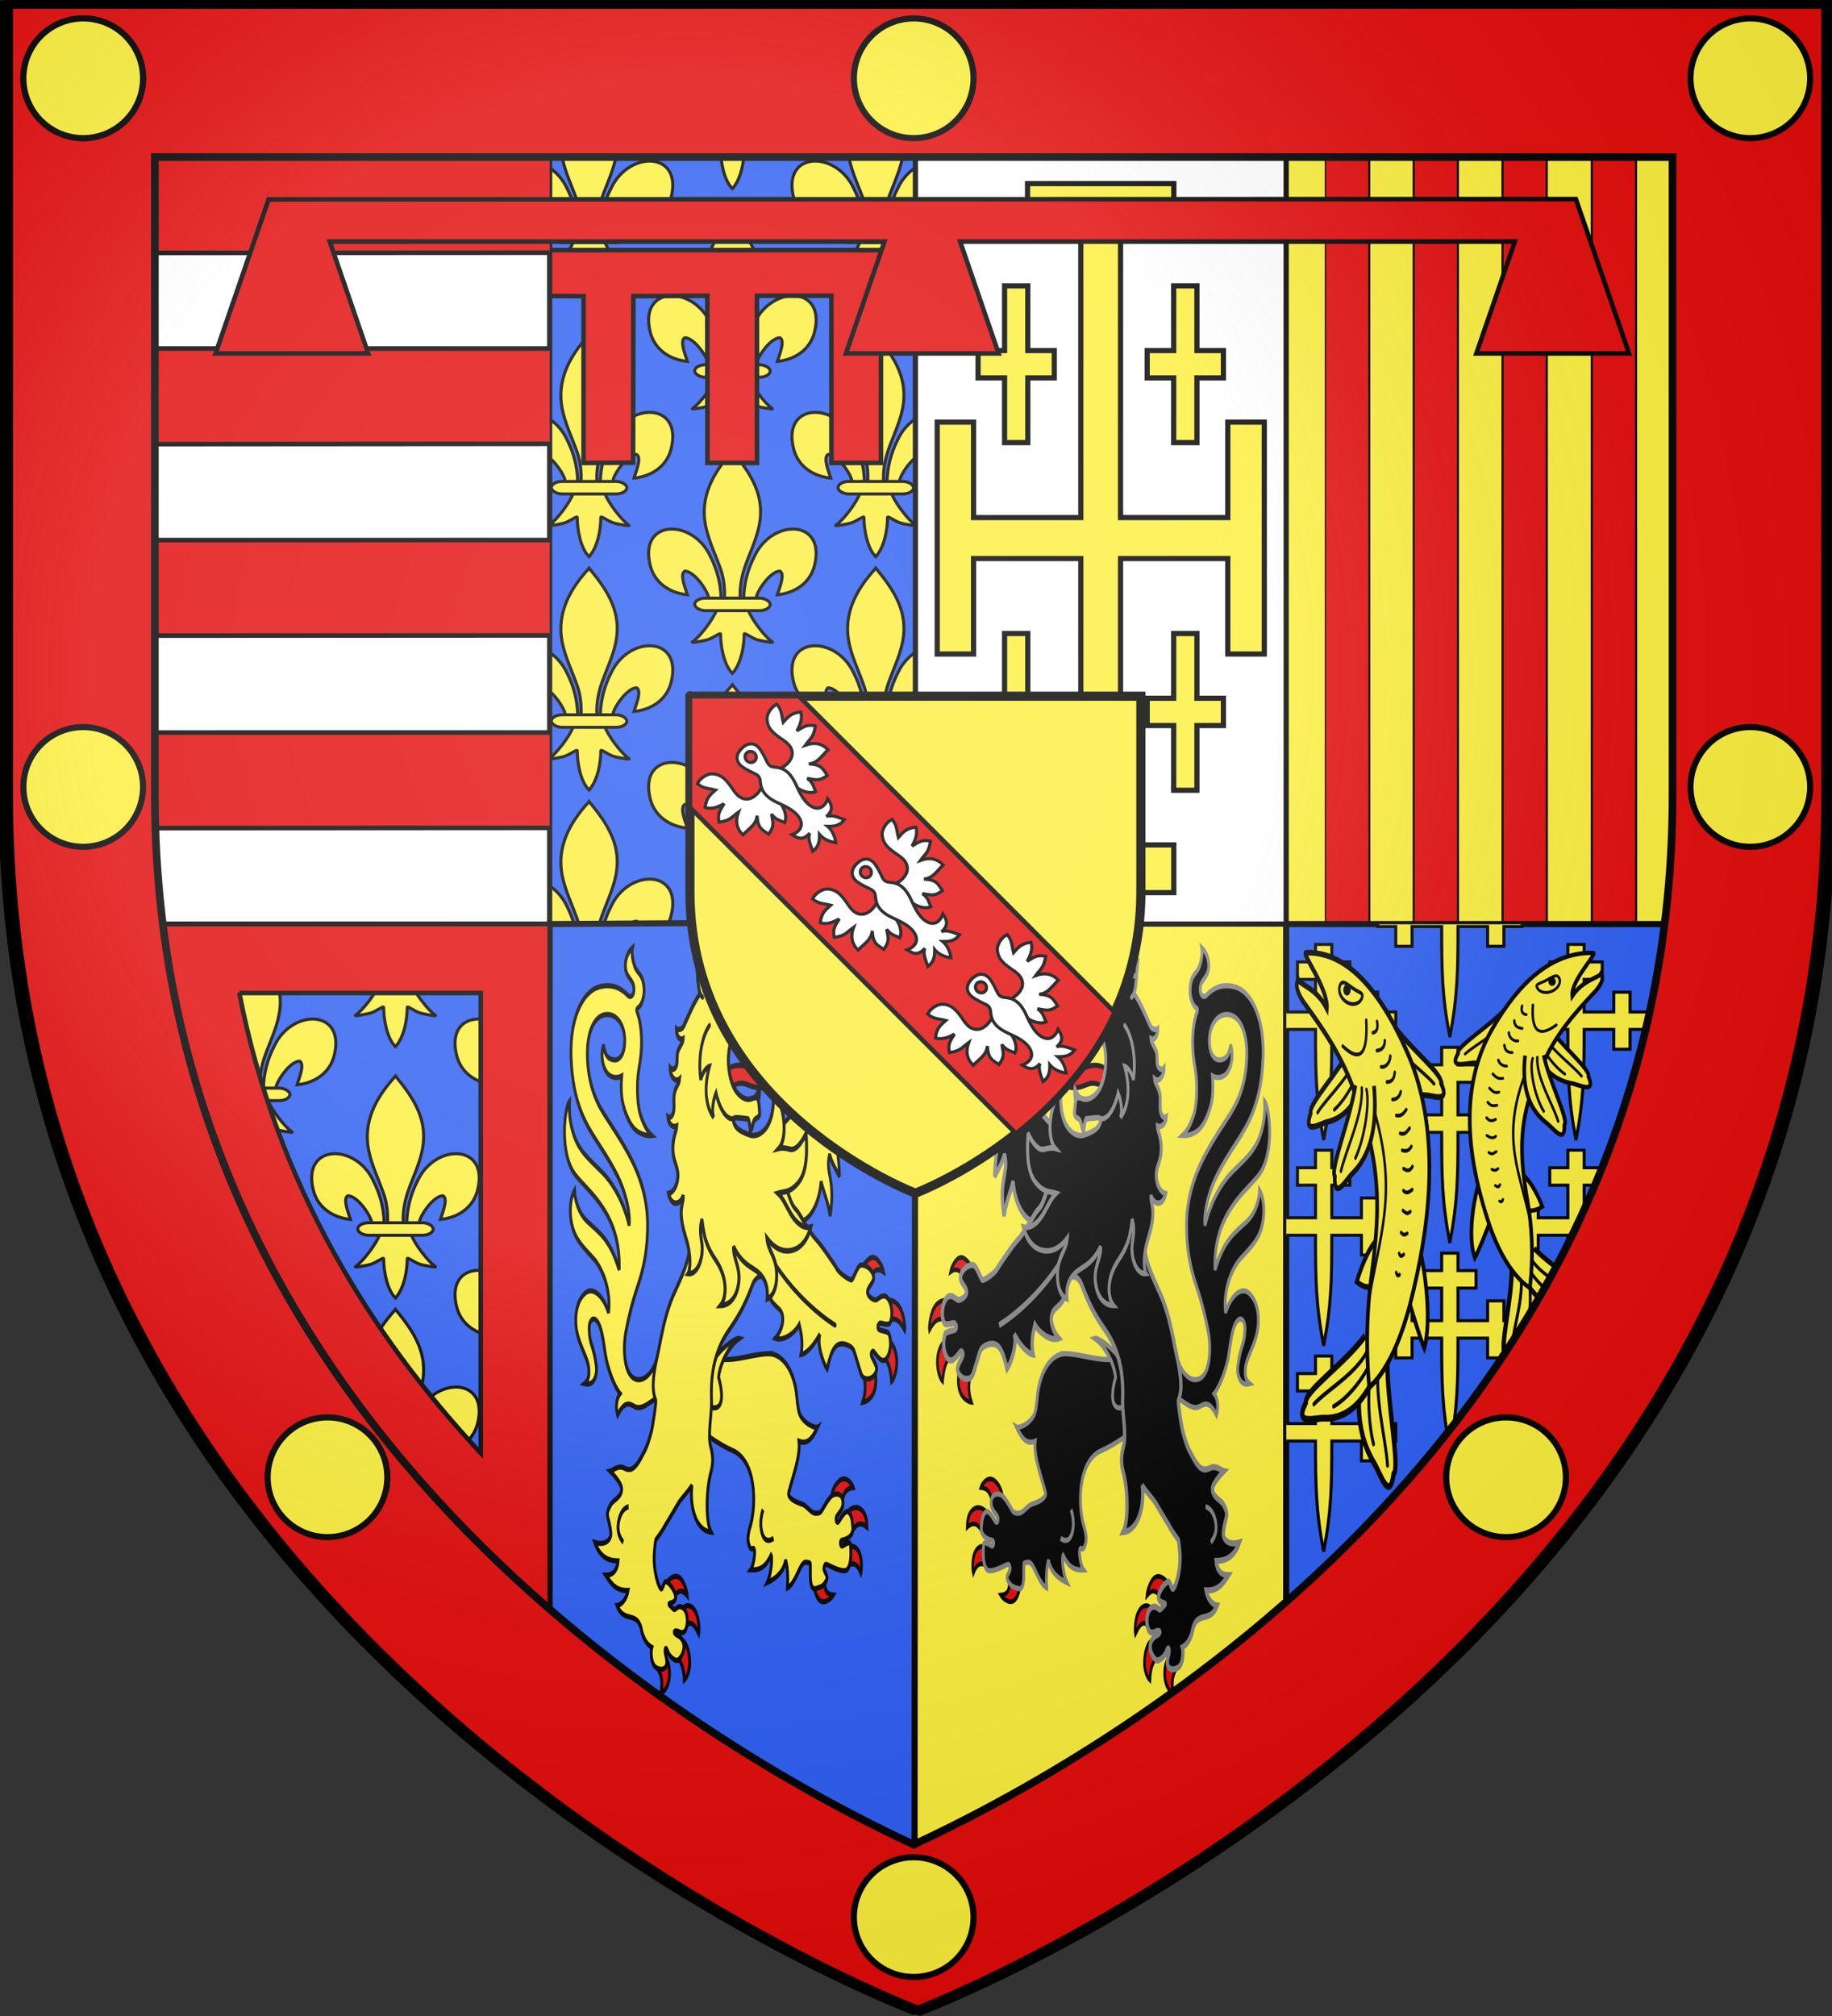
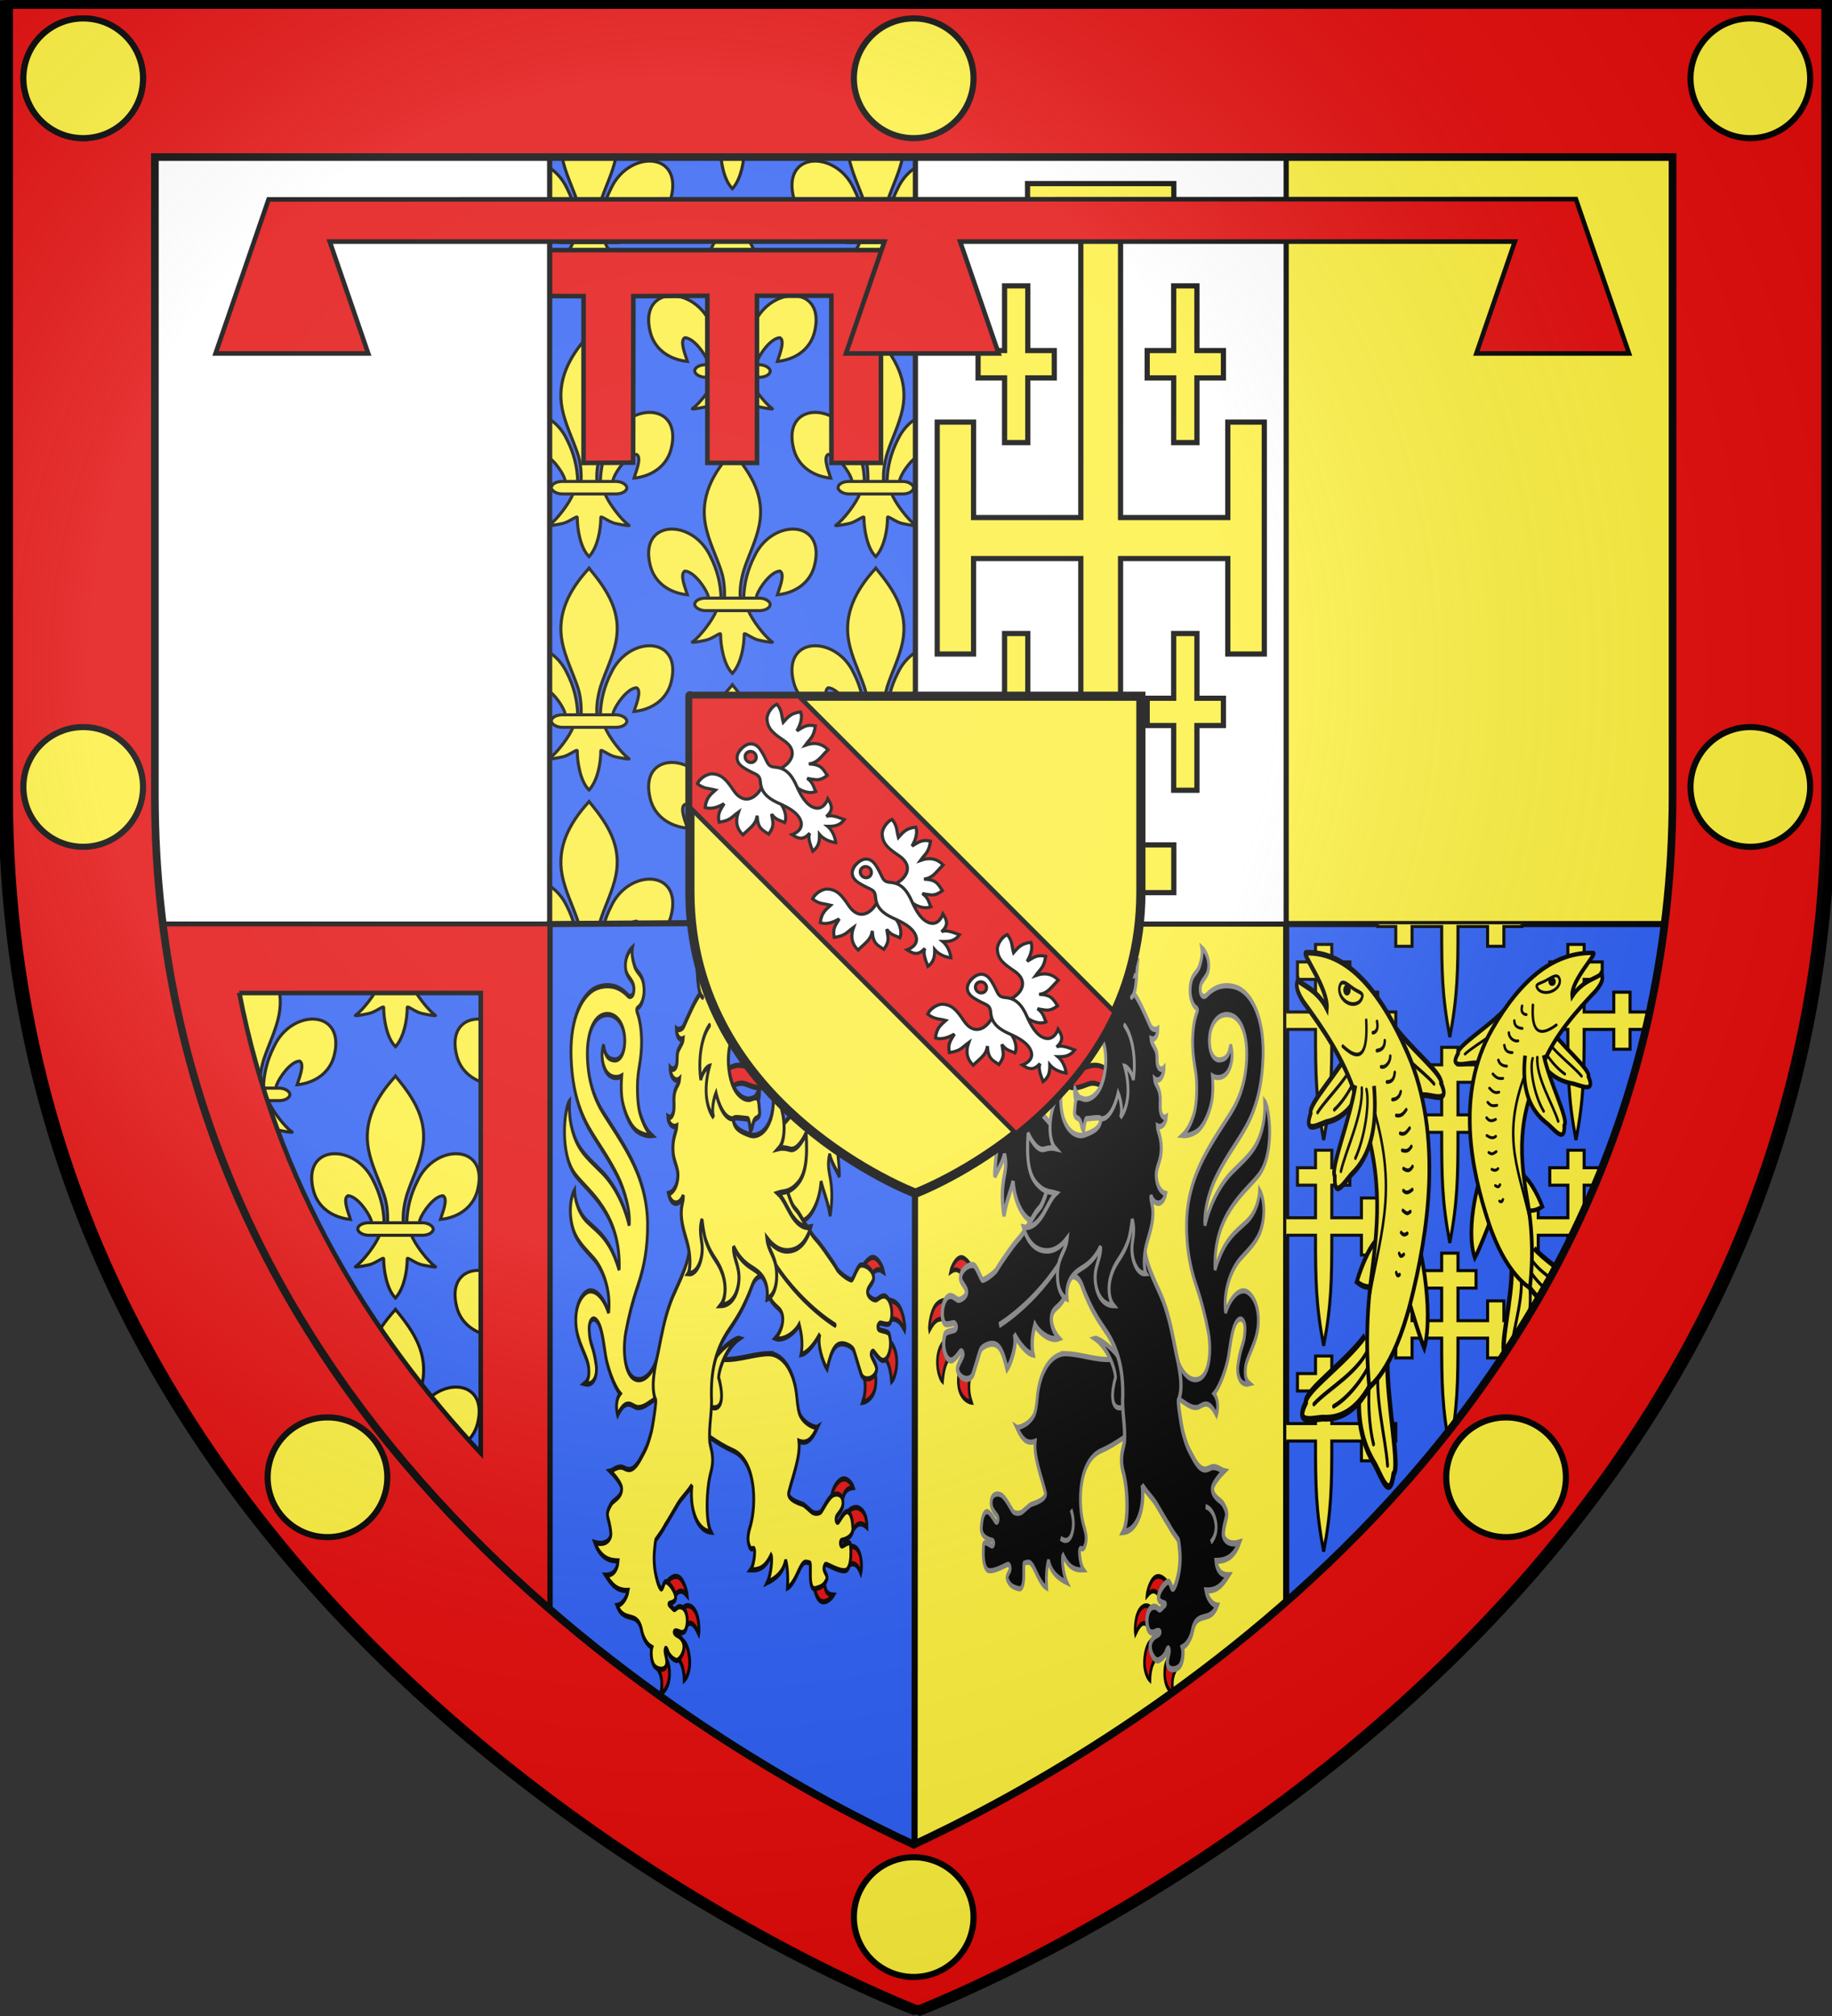
<svg xmlns="http://www.w3.org/2000/svg" xmlns:xlink="http://www.w3.org/1999/xlink" style="enable-background:new" id="svg2" height="660" width="600" version="1.0">
  <rect width="100%" height="100%" fill="#333333" stroke="none" />
  <desc id="desc4">Flag of Canton of Valais (Wallis)</desc>
  <defs id="defs6">
    <radialGradient cx="221.445" cy="226.331" r="300" fx="221.445" fy="226.331" id="radialGradient3199-8" xlink:href="#linearGradient3673-8" gradientUnits="userSpaceOnUse" gradientTransform="matrix(1.499,0,0,1.494,-109.839,-118.562)" />
    <linearGradient id="linearGradient3673-8">
      <stop id="stop3675-2" style="stop-color:#ffffff;stop-opacity:0.314" offset="0" />
      <stop id="stop3677-4-1" style="stop-color:#ffffff;stop-opacity:0.251" offset="0.432" />
      <stop id="stop3679-5" style="stop-color:#6b6b6b;stop-opacity:0.125" offset="0.72" />
      <stop id="stop3681-5" style="stop-color:#000000;stop-opacity:0.125" offset="1" />
    </linearGradient>
    <clipPath id="clipPath5581" clipPathUnits="userSpaceOnUse">
      <use height="100%" width="100%" id="use5583" xlink:href="#path4599" y="0" x="0" />
    </clipPath>
    <clipPath id="clipPath5592" clipPathUnits="userSpaceOnUse">
      <use height="100%" width="100%" id="use5594" xlink:href="#path4682" y="0" x="0" />
    </clipPath>
    <clipPath id="clipPath5628" clipPathUnits="userSpaceOnUse">
      <use transform="matrix(1.218,0,0,1.217,-398.934,-51.636)" style="stroke-width:0.821" height="100%" width="100%" id="use5630" xlink:href="#path4667" y="0" x="0" />
    </clipPath>
  </defs>
  <g transform="matrix(0.836,0,0,0.836,49.003,49.805)" id="g8114">
    <path style="fill:#fcef3c;stroke:none;stroke-width:1.197" id="path4616" d="M 300.001,1.838 H 598.501 V 260.656 c 0,285.746 -298.5,422.118 -298.5,422.118 z" />
    <use style="stroke-width:1.226" x="0" y="0" xlink:href="#path12082" id="use5585" transform="matrix(0,-2.178,0.464,0,459.523,343.147)" width="100%" height="100%" />
    <path d="m 300.001,658.838 c 0,0 -298.5,-112.436 -298.5,-398.182 V 1.838 h 298.5 z" id="path4599" style="opacity:1;vector-effect:none;fill:#2b5df2;fill-opacity:1;stroke:none;stroke-width:2.992;stroke-linecap:butt;stroke-linejoin:miter;stroke-miterlimit:4;stroke-dasharray:none;stroke-dashoffset:0;stroke-opacity:1;marker:none;enable-background:new" />
    <g style="stroke-width:1.197" id="g5577" clip-path="url(#clipPath5581)">
      <g style="stroke-width:1.197" clip-path="none" transform="matrix(0.702,0,0,0.703,122.802,85.144)" id="g1221">
        <g style="stroke-width:1.197" transform="translate(-149.598,-354.053)" id="g10702">
          <use style="stroke-width:1.197" height="100%" width="100%" transform="matrix(-1,0,0,1,599.765,0)" id="use4594" xlink:href="#path10710" y="0" x="0" />
          <path d="m 293.582,611.647 c -0.189,-8.387 -2.221,-16.182 -6.005,-23.569 -9.906,-21.279 -40.164,-20.77 -33.494,5.254 2.458,9.59 10.807,15.226 20.726,16.193 -0.716,-2.527 -4.654,-11.46 -1.475,-13.207 5.083,0.196 11.395,9.165 12.913,13.443 0.219,0.614 0.158,1.324 0.403,1.928" id="path10710" style="fill:#fcef3c;fill-opacity:1;fill-rule:evenodd;stroke:#000000;stroke-width:1.704;stroke-linecap:butt;stroke-linejoin:miter;stroke-miterlimit:4;stroke-dasharray:none;stroke-opacity:1" />
          <path d="m 299.297,530.39 c -10.437,11.486 -17.444,24.768 -14.423,40.345 1.667,8.594 5.707,16.553 8.556,24.832 1.782,5.194 2.237,10.62 2.026,16.08 h 8.854 c -0.424,-5.5 0.505,-10.83 2.026,-16.08 2.715,-8.331 6.845,-16.232 8.556,-24.832 3.199,-16.079 -4.31,-28.206 -14.378,-40.294 l -0.615,-0.801 z" id="path10712" style="fill:#fcef3c;fill-opacity:1;fill-rule:nonzero;stroke:#000000;stroke-width:1.704;stroke-linecap:butt;stroke-linejoin:miter;stroke-miterlimit:4;stroke-dasharray:none;stroke-opacity:1" />
          <path d="m 291.039,618.014 c -1.851,5.297 -9.399,14.998 -13.408,17.763 -1.04,0.717 4.97,-0.413 7.661,-1.015 3.529,-0.79 8.117,-4.629 8.009,-3.274 -0.01,6.205 1.699,16.559 6.153,21.317 l 0.422,0.459 0.436,-0.459 c 4.452,-5.303 6.131,-14.626 6.153,-21.317 -0.108,-1.355 4.48,2.484 8.009,3.274 2.691,0.602 8.701,1.732 7.661,1.015 -4.009,-2.765 -11.553,-12.466 -13.404,-17.763 z" id="path10714" style="fill:#fcef3c;fill-opacity:1;fill-rule:evenodd;stroke:#000000;stroke-width:1.704;stroke-linecap:butt;stroke-linejoin:miter;stroke-miterlimit:4;stroke-dasharray:none;stroke-opacity:1" />
          <rect width="42.148" height="6.972" rx="6.007" ry="5.998" x="278.842" y="611.377" id="rect10716" style="fill:#fcef3c;fill-opacity:1;stroke:#000000;stroke-width:1.704;stroke-miterlimit:4;stroke-dasharray:none;stroke-opacity:1" />
        </g>
        <use style="stroke-width:1.197" x="0" y="0" xlink:href="#g10702" id="use1197" transform="translate(0,-130)" width="100%" height="100%" />
        <use style="stroke-width:1.197" height="100%" width="100%" transform="translate(0,-260)" id="use1199" xlink:href="#g10702" y="0" x="0" />
        <use style="stroke-width:1.197" height="100%" width="100%" transform="translate(-80,-65)" id="use1201" xlink:href="#g10702" y="0" x="0" />
        <use style="stroke-width:1.197" x="0" y="0" xlink:href="#g10702" id="use1203" transform="translate(-80,-195)" width="100%" height="100%" />
        <use style="stroke-width:1.197" x="0" y="0" xlink:href="#g10702" id="use1205" transform="translate(80,-65)" width="100%" height="100%" />
        <use style="stroke-width:1.197" height="100%" width="100%" transform="translate(80,-195)" id="use1207" xlink:href="#g10702" y="0" x="0" />
        <use style="stroke-width:1.197" x="0" y="0" xlink:href="#g10702" id="use1223" transform="translate(0,-400)" width="100%" height="100%" />
        <use style="stroke-width:1.197" height="100%" width="100%" transform="translate(-80,-335)" id="use1225" xlink:href="#g10702" y="0" x="0" />
        <use style="stroke-width:1.197" x="0" y="0" xlink:href="#g10702" id="use1227" transform="translate(80,-335)" width="100%" height="100%" />
        <use style="stroke-width:1.197" x="0" y="0" xlink:href="#g10702" id="use4399" transform="translate(-80,65)" width="100%" height="100%" />
        <use style="stroke-width:1.197" height="100%" width="100%" transform="translate(80,65)" id="use4401" xlink:href="#g10702" y="0" x="0" />
      </g>
      <use style="stroke-width:1.197" height="100%" width="100%" transform="translate(-132,336)" id="use5556" xlink:href="#g1221" y="0" x="0" />
      <path style="fill:#e20909;stroke:#000000;stroke-width:1.795" id="use3650" d="m 131.553,38.384 h 193.46 l -0.041,17.86 H 286.507 V 121.706 l -19.397,0.002 -0.038,-65.464 h -29.153 l 0.032,65.464 -19.435,-0.014 -0.031,-65.449 -28.974,0.158 -0.107,65.2 -19.399,0.126 V 56.402 L 131.553,56.244 V 38.384 Z" />
    </g>
    <path d="M 445.25,302.297 V 570.266 C 513.71,512.862 583.281,425.511 596.316,302.297 Z" id="path4667" style="fill:#2b5df2;stroke:#000000;stroke-width:2.394" />
    <path style="fill:#ffffff;stroke:#000000;stroke-width:2.035" d="M 445.25,302.297 V 1.838 H 300 V 302.297 Z" id="path4663" />
    <path style="fill:#ffffff;stroke:#000000;stroke-width:2.035" d="M 1.5,1.838 V 260.656 c 0,14.315 0.762,28.188 2.186,41.641 H 156.719 V 1.838 Z" id="path4682" />
    <g style="stroke-width:1.197" id="layer4" />
    <g style="stroke-width:1.197" id="layer2" />
    <path d="m 343.931,12.321 v 18.655 h 20.868 V 143.102 h -42.013 v -37.372 h -14.243 v 90.808 h 14.243 v -37.372 h 42.013 v 112.126 h -20.868 v 18.7 h 57.31 V 271.292 H 380.372 V 159.166 h 42.013 v 37.372 h 14.295 V 105.73 H 422.385 V 143.102 H 380.372 V 30.976 h 20.868 V 12.321 Z m -8.995,40.045 v 25.345 h -10.383 v 10.7 h 10.383 v 25.345 h 9.098 V 88.412 h 10.383 V 77.712 h -10.383 V 52.366 Z m 66.253,0 v 25.345 h -10.383 v 10.7 h 10.383 v 25.345 h 9.098 V 88.412 H 420.669 V 77.712 H 410.287 V 52.366 Z M 334.936,188.511 v 25.345 h -10.383 v 10.7 h 10.383 v 25.345 h 9.098 V 224.556 h 10.383 v -10.7 h -10.383 v -25.345 z m 66.253,0 v 25.345 h -10.383 v 10.7 h 10.383 v 25.345 h 9.098 V 224.556 h 10.383 v -10.7 h -10.383 v -25.345 z" id="path3223" style="fill:#fcef3c;stroke:#000000;stroke-width:2.035" />
-     <path d="m 176.719,2.031 -215.312,0.031 V 39.5 l 215.312,-0.125 z M -38.594,76.906 V 114.375 l 215.312,-0.156 V 76.906 Z m 215.312,75 -215.312,0.031 V 189.375 l 215.312,-0.125 z m 0,75.375 -215.312,0.031 v 37.438 l 215.312,-0.125 z" id="path12082" style="fill:#e20909;stroke:#000000;stroke-width:1.795" clip-path="url(#clipPath5592)" />
    <g style="stroke-width:1.197" id="g1413" transform="matrix(0.821,0,0,0.822,327.588,42.42)" clip-path="url(#clipPath5628)">
      <g style="stroke-width:1.935;enable-background:new" transform="matrix(0.753,0,0,0.754,-4.392,169.736)" id="g10702-3">
        <path d="M 305.042,585.837 H 323.809 v 12.503 h 10.331 V 585.837 h 11.45 V 574.809 H 334.14 V 562.306 H 323.809 V 574.809 H 305.042 V 554.214 H 316.492 V 543.185 H 305.042 V 532.124 h -10.331 v 11.061 h -11.45 v 11.028 h 11.45 v 20.595 h -18.767 v -12.503 h -10.331 v 12.503 h -11.45 v 11.028 h 11.45 v 12.503 h 10.331 V 585.837 h 18.767 c 0,28.337 0.216,43.935 5.165,69.904 4.907,-25.872 5.166,-41.604 5.166,-69.904 z" id="path32449" style="opacity:1;fill:#fcef3c;stroke:#000000;stroke-width:1.935" />
      </g>
      <use style="stroke-width:1.197" x="0" y="0" xlink:href="#g10702-3" id="use1197-1" transform="translate(3.425278e-6,-98.046)" width="100%" height="100%" />
      <use style="stroke-width:1.197" height="100%" width="100%" transform="translate(3.425278e-6,-196.093)" id="use1199-6" xlink:href="#g10702-3" y="0" x="0" />
      <use style="stroke-width:1.197" x="0" y="0" xlink:href="#g10702-3" id="use1223-0" transform="translate(3.425278e-6,-294.139)" width="100%" height="100%" />
      <use style="stroke-width:1.197" height="100%" width="100%" transform="translate(-60.205,-49.023)" id="use5614" xlink:href="#g10702-3" y="0" x="0" />
      <use style="stroke-width:1.197" x="0" y="0" xlink:href="#g10702-3" id="use5616" transform="translate(-60.205,-147.069)" width="100%" height="100%" />
      <use style="stroke-width:1.197" height="100%" width="100%" transform="translate(-60.205,-245.116)" id="use5618" xlink:href="#g10702-3" y="0" x="0" />
      <use style="stroke-width:1.935;enable-background:new" x="0" y="0" xlink:href="#g10702-3" id="use5620" transform="translate(60.205,-49.023)" width="100%" height="100%" />
      <use style="stroke-width:1.197" height="100%" width="100%" transform="translate(60.205,-147.069)" id="use5622" xlink:href="#g10702-3" y="0" x="0" />
      <use style="stroke-width:1.197" x="0" y="0" xlink:href="#g10702-3" id="use5624" transform="translate(60.205,-245.116)" width="100%" height="100%" />
      <g style="stroke-width:1.197" transform="matrix(1.227,-0.253,0.164,1.888,-430.332,437.497)" id="g7069">
        <g style="fill:#fcef3c;stroke:#000000;stroke-width:4.529;stroke-miterlimit:4;stroke-dasharray:none;stroke-opacity:1" id="g6960" transform="matrix(0.588,0.238,-0.249,0.571,431.562,-89.663)">
          <use x="0" y="0" xlink:href="#g6948" id="use6954" transform="matrix(-1.843,-0.248,-0.197,1.87,1123.552,306.627)" width="100%" height="100%" style="stroke-width:3.854" />
          <use height="100%" width="100%" transform="matrix(1.82,0.406,-0.353,1.842,-676.339,-18.369)" id="use6956" xlink:href="#g6948" y="0" x="0" style="stroke-width:3.854" />
        </g>
        <use style="fill:#fcef3c;stroke:#000000;stroke-width:4.529;stroke-miterlimit:4;stroke-dasharray:none;stroke-opacity:1" x="0" y="0" xlink:href="#g6948" id="use6952" transform="rotate(24.283,513.564,38.392)" width="100%" height="100%" />
        <use style="fill:#fcef3c;stroke:#000000;stroke-width:4.529;stroke-miterlimit:4;stroke-dasharray:none;stroke-opacity:1" x="0" y="0" xlink:href="#g6948" id="use6950" transform="matrix(-0.957,0.291,0.291,0.957,960.579,-154.015)" width="100%" height="100%" />
        <path d="m 492.766,81.201 c 2.611,3.439 10.305,-4.362 13.158,-1.329 2.441,2.595 5.657,21.869 0.527,30.754 -2.273,-4.673 -8.374,-26.272 -8.374,-26.272 0,0 -6.043,13.163 -15.223,6.345 2.521,-4.095 6.909,-9.066 9.911,-9.498 z" style="opacity:1;vector-effect:none;fill:#fcef3c;fill-opacity:1;fill-rule:evenodd;stroke:#000000;stroke-width:1.423;stroke-linecap:butt;stroke-linejoin:miter;stroke-miterlimit:4;stroke-dasharray:none;stroke-dashoffset:0;stroke-opacity:1" id="path2238" />
        <path d="m 474.349,6.527 c 14.401,1.586 26.349,11.523 35.471,29.977 11.164,22.584 1.641,46.252 -7.136,62.111 -8.777,15.859 -18.52,18.831 -18.52,18.831 0,0 -0.601,-12.797 4.37,-27.076 4.971,-14.279 8.211,-26.548 0.188,-45.6 -3.419,-10.149 -10.697,-18.87 -17.023,-26.216 -1.912,-2.526 -2.631,-4.568 -1.209,-5.742 0.587,1.424 6.672,2.93 9.977,8.655 1.305,-4.87 -8.024,-15.15 -6.117,-14.94 z" style="opacity:1;vector-effect:none;fill:#fcef3c;fill-opacity:1;fill-rule:evenodd;stroke:#000000;stroke-width:1.423;stroke-linecap:butt;stroke-linejoin:miter;stroke-miterlimit:4;stroke-dasharray:none;stroke-dashoffset:0;stroke-opacity:1" id="path2248" />
        <path d="m 494.103,20.746 c -1.151,1.273 -3.814,1.292 -5.949,0.042 -2.135,-1.25 -2.932,-3.296 -1.781,-4.569 1.151,-1.273 3.07,0.564 5.204,1.815 2.135,1.25 3.676,1.44 2.526,2.713 z" style="opacity:1;fill:#fcef3c;fill-opacity:1;fill-rule:evenodd;stroke:#000000;stroke-width:0.949;stroke-linecap:round;stroke-linejoin:round;stroke-miterlimit:4;stroke-dasharray:none;stroke-dashoffset:0;stroke-opacity:1" id="path2250" />
        <path d="m 489.963,18.665 c -0.45,0.623 -1.338,0.77 -1.983,0.329 -0.646,-0.441 -0.805,-1.304 -0.355,-1.927 0.45,-0.623 1.338,-0.77 1.983,-0.329 0.646,0.441 0.805,1.304 0.355,1.927 z" style="opacity:1;fill:#000000;fill-opacity:1;fill-rule:evenodd;stroke:none;stroke-width:0.949;stroke-linecap:round;stroke-linejoin:round;stroke-miterlimit:4;stroke-dasharray:none;stroke-dashoffset:0;stroke-opacity:1" id="path2252" />
        <path d="m 495.131,26.349 c -0.434,7.67 -3.05,10.786 -9.819,5.228" style="fill:#fcef3c;fill-rule:evenodd;stroke:#000000;stroke-width:0.949;stroke-linecap:round;stroke-linejoin:round;stroke-miterlimit:4;stroke-dasharray:none;stroke-opacity:1" id="path2256" />
        <path d="m 493.544,44.111 c 8.956,24.864 0.786,33.958 -6.358,50.959" style="fill:none;fill-rule:evenodd;stroke:#000000;stroke-width:0.949;stroke-linecap:round;stroke-linejoin:round;stroke-miterlimit:4;stroke-dasharray:none;stroke-opacity:1" id="path2258" />
        <g id="g6948" transform="matrix(-0.687,-0.753,-0.71,0.689,733.64,73.595)" style="fill:#fcef3c;stroke:#000000;stroke-width:2.834;stroke-miterlimit:4;stroke-dasharray:none;stroke-opacity:1">
          <path id="path2254" style="opacity:1;vector-effect:none;fill:#fcef3c;fill-opacity:1;fill-rule:evenodd;stroke:#000000;stroke-width:1.417;stroke-linecap:butt;stroke-linejoin:miter;stroke-miterlimit:4;stroke-dasharray:none;stroke-dashoffset:0;stroke-opacity:1" d="m 184.018,156.737 c -5.779,5.65 -9.83,12.657 -7.054,21.875 1.187,3.125 1.216,10.749 5,5.446 2.491,-0.239 4.06,-14.773 7.679,-22.768" />
          <path id="path2268" style="fill:#fcef3c;fill-rule:evenodd;stroke:#000000;stroke-width:0.945;stroke-linecap:round;stroke-linejoin:round;stroke-miterlimit:4;stroke-dasharray:none;stroke-opacity:1" d="m 185.714,159.326 c -3.033,1.79 -6.823,9.709 -7.143,16.071" />
          <path id="path2270" style="fill:#fcef3c;fill-rule:evenodd;stroke:#000000;stroke-width:0.945;stroke-linecap:round;stroke-linejoin:round;stroke-miterlimit:4;stroke-dasharray:none;stroke-opacity:1" d="m 187.321,160.219 c -4.43,4.813 -4.616,15.654 -6.429,21.339" />
        </g>
        <g style="stroke-width:0.949" id="g7099">
          <path id="path2272" style="fill:#fcef3c;fill-rule:evenodd;stroke:#000000;stroke-width:0.949;stroke-linecap:round;stroke-linejoin:round;stroke-miterlimit:4;stroke-dasharray:none;stroke-opacity:1" d="m 499.215,27.201 c 0.46,2.889 -1.97,2.569 -1.97,2.569" />
          <path id="path2274" style="fill:#fcef3c;fill-rule:evenodd;stroke:#000000;stroke-width:0.949;stroke-linecap:round;stroke-linejoin:round;stroke-miterlimit:4;stroke-dasharray:none;stroke-opacity:1" d="m 501.548,32.353 c -0.223,1.621 -1.397,2.163 -3.356,2.068" />
          <path id="path2276" style="fill:#fcef3c;fill-rule:evenodd;stroke:#000000;stroke-width:0.949;stroke-linecap:round;stroke-linejoin:round;stroke-miterlimit:4;stroke-dasharray:none;stroke-opacity:1" d="m 503.126,36.486 c -0.147,1.448 -2.113,2.693 -3.858,2.16" />
          <path id="path2278" style="fill:#fcef3c;fill-rule:evenodd;stroke:#000000;stroke-width:0.949;stroke-linecap:round;stroke-linejoin:round;stroke-miterlimit:4;stroke-dasharray:none;stroke-opacity:1" d="m 500.988,42.703 c 2.063,0.308 2.944,-0.575 3.324,-1.962" />
          <path id="path2280" style="fill:#fcef3c;fill-rule:evenodd;stroke:#000000;stroke-width:0.949;stroke-linecap:round;stroke-linejoin:round;stroke-miterlimit:4;stroke-dasharray:none;stroke-opacity:1" d="m 502.528,47.346 c 1.099,0.129 2.752,-0.055 3.428,-1.529" />
          <path id="path2282" style="fill:#fcef3c;fill-rule:evenodd;stroke:#000000;stroke-width:0.949;stroke-linecap:round;stroke-linejoin:round;stroke-miterlimit:4;stroke-dasharray:none;stroke-opacity:1" d="m 503.457,51.472 c 2.035,0.609 3.104,-0.293 4.007,-0.906" />
          <path id="path2284" style="fill:#fcef3c;fill-rule:evenodd;stroke:#000000;stroke-width:0.949;stroke-linecap:round;stroke-linejoin:round;stroke-miterlimit:4;stroke-dasharray:none;stroke-opacity:1" d="m 504.349,56.108 c 1.782,0.789 2.801,-0.2 3.795,-0.792" />
          <path id="path2286" style="fill:#fcef3c;fill-rule:evenodd;stroke:#000000;stroke-width:0.949;stroke-linecap:round;stroke-linejoin:round;stroke-miterlimit:4;stroke-dasharray:none;stroke-opacity:1" d="m 504.564,60.439 c 1.899,0.662 2.671,0.254 3.643,-0.488" />
          <path id="path2288" style="fill:#fcef3c;fill-rule:evenodd;stroke:#000000;stroke-width:0.949;stroke-linecap:round;stroke-linejoin:round;stroke-miterlimit:4;stroke-dasharray:none;stroke-opacity:1" d="m 504.463,65.03 c 1.09,0.668 2.248,1.125 3.512,-0.062" />
          <path id="path2290" style="fill:#fcef3c;fill-rule:evenodd;stroke:#000000;stroke-width:0.949;stroke-linecap:round;stroke-linejoin:round;stroke-miterlimit:4;stroke-dasharray:none;stroke-opacity:1" d="m 503.687,70.471 c 0.947,1.033 2.341,0.67 3.431,0.204" />
          <path id="path2292" style="fill:#fcef3c;fill-rule:evenodd;stroke:#000000;stroke-width:0.949;stroke-linecap:round;stroke-linejoin:round;stroke-miterlimit:4;stroke-dasharray:none;stroke-opacity:1" d="m 502.839,75.373 c 1.558,1.261 1.753,1.014 2.815,0.668" />
          <path id="path2294" style="fill:#fcef3c;fill-rule:evenodd;stroke:#000000;stroke-width:0.949;stroke-linecap:round;stroke-linejoin:round;stroke-miterlimit:4;stroke-dasharray:none;stroke-opacity:1" d="m 501.43,80.754 c 0.437,0.482 0.998,0.98 2.324,0.531" />
          <path id="path2772" style="fill:#fcef3c;fill-rule:evenodd;stroke:#000000;stroke-width:0.949;stroke-linecap:round;stroke-linejoin:round;stroke-miterlimit:4;stroke-dasharray:none;stroke-opacity:1" d="m 499.994,85.839 c 0.273,0.44 0.235,1.16 1.746,0.486" />
          <path id="path2299" style="fill:#fcef3c;fill-rule:evenodd;stroke:#000000;stroke-width:0.949;stroke-linecap:round;stroke-linejoin:round;stroke-miterlimit:4;stroke-dasharray:none;stroke-opacity:1" d="m 498.235,90.43 c 0.229,0.801 0.509,1.047 1.212,0.683" />
        </g>
      </g>
      <use style="stroke-width:1.197" height="100%" width="100%" transform="matrix(-1,0,0,0.771,442.57,75.616)" id="use7101" xlink:href="#g7069" y="0" x="0" />
    </g>
    <path style="fill:#2b5df2;stroke:#000000;stroke-width:2.394" d="m 299.906,301.344 -143.188,0.953 V 595.856 c 50.284,41.758 99.56,67.321 125.154,79.115 5.911,1.509 11.839,3.262 17.783,5.402 z" id="path1415" />
    <path style="fill:#e20909;stroke:#000000;stroke-width:1.795" d="M 3.686,302.297 C 16.846,426.691 87.63,514.546 156.719,571.92 V 302.297 Z m 31.457,27 h 94.576 v 180.162 C 86.788,463.536 49.672,404.222 35.143,329.297 Z" id="path4720" />
    <g id="g6065" transform="matrix(-0.275,0,0,0.51,296.267,301.233)" style="fill-opacity:1;stroke:#000000;stroke-width:5.984">
      <path id="path6017" d="m 382.331,373.301 c 7.442,-0.314 15.484,-8.551 28.259,5.765 2.658,-5.36 2.391,-12.272 -3.506,-16.42 8.678,-5.632 17.993,-20.176 20.61,-28.904 3.41,-11.372 5.567,-24.666 14.59,-27.956 4.787,-1.745 9.268,1.695 8.856,7.579 -0.894,12.773 -5.322,10.026 -10.015,27.27 -1.762,6.475 1.716,16.633 16.694,14.391 -6.34,-2.926 -6.675,-6.79 -5.991,-11.898 1.188,-8.867 16.618,-19.252 18.231,-33.818 1.898,-17.134 -12.101,-24.843 -19.047,-25.505 -9.301,-0.887 -20.634,4.969 -27.483,16.589 -3.619,-16.923 8.219,-33.382 21.056,-41.254 10.755,-6.596 22.971,-12.369 28.957,-21.871 6.749,-10.714 5.391,-24.194 -1.533,-30.836 -0.354,6.408 -4.841,17.171 -18.279,24.062 -16.312,8.365 -32.082,13.165 -45.254,37.002 -2.764,-42.648 42.969,-59.271 61.969,-72.474 23.582,-16.388 15.88,-52.096 8.722,-56.971 0.414,5.98 0.662,15.342 -6.463,26.415 -8.241,12.808 -22.652,18.614 -40.039,28.182 -17.292,9.515 -31.648,24.716 -38.456,40.667 -1.877,-10.766 6.095,-26.36 16.136,-37.28 10.4,-11.311 22.825,-21.227 29.891,-27.217 14.074,-11.931 34.577,-28.447 36.705,-64.661 1.502,-25.469 -11.171,-43.304 -28.938,-50.748 -10.42,-4.366 -25.695,-5.019 -36.214,-2.661 -5.278,1.183 -10.539,3.004 -15.479,5.973 -3.478,2.091 -9.48,0.804 -8.876,-5.267 0.711,-7.154 10.925,-7.681 12.013,-16.065 0.897,-6.916 -4.359,-12.476 -9.923,-15.227 1.392,4.236 -0.117,9.151 -3.036,14.054 -3.804,6.39 -12.42,5.71 -13.542,17.801 -0.556,6.048 3.477,12.865 9.2,14.558 0.678,0.415 1.816,1.329 1.333,1.993 -6.316,8.668 -7.458,20.135 -6.818,28.087 1.069,13.28 5.661,17.961 5.721,30.26 0.019,3.833 0.013,14.887 -4.598,22.174 -5.685,8.982 -10.551,12.541 -15.968,15.371 7.643,0.48 15.813,-1.294 21.532,-3.513 10.571,-4.102 19.541,-17.161 21.325,-25.819 1.188,-5.765 0.92,-11.154 0.163,-16.405 5.174,1.75 14.185,2 20.489,-2.176 6.473,-4.288 10.057,-13.552 5.297,-21.632 -1.644,8.188 -7.116,11.159 -15.331,11.484 -7.817,0.31 -14.065,-4.573 -14.747,-13.063 -1.006,-12.513 9.632,-21.63 24.255,-21.803 19.371,-0.23 29.896,13.995 28.868,32.609 -1.03,18.658 -10.27,32.391 -23.334,43.496 -11.224,9.541 -23.035,18.809 -34.715,30.403 -9.11,9.043 -27.055,28.213 -27.657,53.63 -0.446,18.835 5.032,34.066 13.603,47.789 8.571,13.723 13.648,25.155 17.305,35.796 4.395,12.79 2.336,30.244 -10.052,35.139 -12.831,5.07 -30.248,-2.612 -36.431,-19.351 -2.199,12.233 -5.199,37.534 7.187,36.586 7.5,2.583 14.255,6.031 22.757,5.672 z" style="fill:#fff03c;fill-rule:evenodd;stroke-width:3.998" />
      <g style="fill:#fcef3c;fill-rule:evenodd;stroke-width:3.998" id="g6023">
        <path style="fill:#e20909;stroke-width:3.998" id="path6019" d="m 46.778,34.514 c -10.48,-0.063 -16.358,7.964 -17.923,10.887 18.685,-2.354 16.931,3.076 20.081,14.234 L 65.255,53.275 C 63.938,47.419 61.61,37.908 53.07,35.449 50.81,34.798 48.719,34.526 46.778,34.514 Z m 39.25,1.435 c -3.519,-0.157 -6.993,0.765 -9.52,2.515 7.231,2.786 11.176,5.986 7.227,17.961 l 13.591,9.538 c 3.551,-4.084 7.41,-13.527 0.718,-23.528 -2.865,-4.28 -7.491,-6.284 -12.015,-6.486 z M 23.584,59.294 C 17.334,58.949 9.737,62.786 6.275,78.002 22.866,66.115 22.635,77.97 30.59,86.091 L 42.063,67.626 c 0,0 -6.141,-4.591 -14.419,-7.518 -1.231,-0.435 -2.618,-0.735 -4.06,-0.814 z m 32.307,61.502 c -7.094,10.859 -16.207,11.336 -27.922,5.358 7.015,22.306 24.174,22.506 40.027,10.523 z" />
        <path style="stroke-width:3.392" id="path6021" d="m 98.501,125.347 c 0.889,5.229 4.911,12.556 3.959,18.978 3.503,-3.896 6.617,-8.713 6.651,-13.638 6.555,9.628 0.393,24.304 1.84,35.248 2.624,-4.048 9.277,-10.237 10.465,-15.438 6.781,12.013 -6.142,15.906 2.694,40.028 1.654,-9.103 7.092,-16.961 9.135,-23.276 3.324,16.801 20.525,26.677 29.477,23.121 23.28,25.744 47.76,12.997 44.111,-16.766 0,0 -23.472,-42.408 -28.927,-45.789 -5.922,-3.671 -13.333,-6.817 -21.86,-11.334 -9.624,-5.098 -17.514,-9.178 -25.143,-15.167 -7.629,-5.989 -11.522,-11.601 -16.544,-15.833 -7.069,-5.958 -12,-12.812 -12.411,-16.147 -0.503,-4.081 3.373,-5.5 4.316,-12.122 1.122,-7.879 -7.503,-15.532 -14.804,-13.781 -4.162,0.998 -3.978,8.881 -6.125,10.644 -0.506,0.416 -1.138,0.597 -1.983,0.423 -4.426,-0.913 -1.889,-13.769 -8.914,-13.699 -7.025,0.07 -12.42,2.647 -15.64,9.806 -2.588,5.754 8.236,8.657 8.895,11.861 0.148,0.718 -1.292,1.893 -2.031,1.935 -0.488,0.028 -8.666,-7.47 -14.39,-5.031 -4.46,1.901 -8.996,7.68 -6.823,15.007 1.879,6.336 10.449,6.103 14.582,6.209 4.9,0.125 16.888,13.112 16.519,19.431 0.141,5.058 -7.504,3.684 -8.609,9.587 -1.417,7.57 5.049,15.399 11.485,13.884 4.816,-1.134 9.536,-7.907 11.737,-8.295 5.373,-0.466 7.352,4.35 8.337,10.155 z" transform="matrix(1.175,0.095,-0.095,1.175,-19.848,-9.509)" />
      </g>
      <path style="fill:#e20909;fill-rule:evenodd;stroke-width:3.998" id="path6025" d="m 88.099,428.099 c -7.418,0.029 -12.699,5.552 -13.315,6.63 13.628,0.892 14.274,6.256 17.936,15.8 5.196,-3.776 9.782,-7.012 12.785,-8.749 0.263,-2.203 -3.022,-8.702 -10.739,-12.187 -2.36,-1.066 -4.59,-1.503 -6.667,-1.495 z m -16.613,21.964 c -1.514,-0.029 -3.057,0.118 -4.612,0.532 -11.38,3.032 -11.214,11.698 -11.376,14.581 12.6,-6.127 17.23,10e-4 24.528,6.054 l 6.129,-15.846 c -2.249,-1.57 -8.106,-5.196 -14.668,-5.322 z m 15.725,31.598 c 0,0 -9.971,-4.102 -17.26,0.054 -7.858,4.48 -7.252,15.022 -5.761,18.644 6.679,-9.775 15.414,-7.895 21.938,-3.301 z m 27.964,20.278 c 2.052,12.812 -3.031,14.862 -11.883,15.411 3.004,2.757 13.064,7.346 19.725,3.829 7.319,-3.865 9.183,-15.335 8.455,-15.626 z" />
      <path style="fill:#fcef3c;fill-rule:evenodd;stroke-width:3.998" id="path6027" d="m 196.103,331.946 c -23.283,-0.009 -37.716,15.537 -40.699,32.882 -1.281,7.445 -2.491,12.539 -5.971,15.469 -8.537,7.187 -22.258,8.709 -23.537,8.23 8.199,9.77 15.452,13.04 26.389,10.668 -2.278,12.027 8.787,26.946 14.502,39.262 1.93,4.158 -7.765,7.089 -19.418,9.089 -3.792,0.651 -11.23,5.321 -14.874,6.337 -3.774,1.052 -9.474,0.685 -11.663,-0.668 -2.263,-1.398 -10.425,-10.6 -16.626,-12.637 -5.77,-1.896 -12.995,-0.809 -14.337,3.891 -2.138,7.5 7.833,10.499 9.162,13.151 1.286,2.564 -0.925,4.617 -2.794,3.541 -2.218,-1.276 -9.369,-9.221 -13.788,-7.818 -3.33,1.057 -6.071,4.044 -6.91,12.317 -0.71,7.012 10.763,9.154 15.102,9.485 3.532,0.27 3.072,3.767 0.944,4.432 -2.29,0.715 -12.296,-5.279 -12.864,-0.527 -0.569,4.752 -1.313,15.107 4.964,18.742 4.935,2.858 23.49,-2.569 25.616,-3.105 2.531,-0.638 5.001,-1.381 5.825,-0.62 5.596,5.175 -5.854,7.023 -1.977,11.828 4.12,5.106 10.075,5.576 15.567,6.481 11.283,1.859 5.559,-19.524 8.054,-19.655 5.385,-0.748 7.493,-1.571 11.833,1.932 4.34,3.504 10.861,14.336 20,17.16 -0.797,-8.282 -0.141,-15.731 2.658,-21.298 3.174,9.506 14.616,14.217 26.236,17.245 -5.816,-6.797 -7.404,-19.13 -5.543,-21.012 7.638,8.509 14.82,11.606 29.249,11.193 -4.295,-3.19 -6.491,-12.498 -5.543,-15.116 1.455,-4.017 4.603,2.978 8.472,-5.183 2.439,-5.144 -1.496,-11.345 -3.126,-14.551 -7.478,-14.703 -8.609,-48.746 25.932,-56.785 18.786,-4.372 47.174,-15.288 49.631,-18.378 19.584,-24.631 1.504,-45.442 -8.6,-57.384 -25.563,12.2 -62.481,1.808 -91.864,1.398 z" />
      <path style="fill:#fcef3c;fill-rule:evenodd;stroke-width:3.998" id="path6029" d="m 237.044,320.237 c 15.17,5.699 28.039,19.751 29.703,29.849 -8.742,17.425 -2.974,25.216 9.519,23.131 10.196,-1.696 10.213,-9.837 7.527,-19.229 -2.396,-8.38 -6.042,-14.04 -13.805,-20.034 -10.136,-7.826 -28.588,-14.484 -32.945,-13.718 z" />
      <path style="fill:#e20909;fill-rule:evenodd;stroke-width:3.998" id="path6031" d="m 328.139,502.973 c -1.048,-0.022 -2.098,0.045 -3.18,0.244 -7.882,1.455 -12.93,10.757 -13.48,14.529 7.62,-4.893 12.736,-5.261 20.876,3.145 2.597,-3.054 6.467,-7.252 10.36,-11.498 -1.026,-1.284 -7.242,-6.266 -14.576,-6.421 z m -17.047,22.472 c -2.326,-0.113 -4.979,0.34 -7.656,1.784 -9.978,5.385 -8.907,18.202 -8.398,19.805 8.852,-10.468 14.745,-10.386 22.302,-2.066 l 1.514,-16.512 c -0.882,-1.093 -3.886,-2.823 -7.762,-3.012 z m 10.439,25.491 c 0,0 -10.01,1.214 -12.928,13.182 -2.915,11.955 5.023,17.39 7.116,18.509 0.317,-9.19 4.884,-16.844 15.833,-19.263 z m 22.358,13.805 c -2.403,1.736 -7.358,4.311 -7.133,13.262 0.242,9.628 8.592,14.262 12.232,14.653 -3.361,-9.013 -0.091,-15.691 5.806,-19.773 z" />
      <g style="fill:#fcef3c;fill-rule:evenodd;stroke-width:3.998" id="g6039">
        <path style="fill:#e20909;stroke-width:3.998" id="path6033" d="m 46.888,258.055 c -7.079,0.065 -13.599,6.952 -15.11,11.055 7.646,-3.036 12.88,-1.623 17.316,3.024 l 11.341,-7.975 c 0,0 -6.04,-5.277 -12.124,-6.036 -0.475,-0.059 -0.951,-0.072 -1.423,-0.068 z m -21.288,32.762 c -3.851,0.021 -9.909,0.666 -14.835,3.937 -7.722,5.127 -9.878,16.771 -9.125,19.107 7.605,-7.9 13.356,-10.241 27.452,-7.281 l 0.325,-15.57 c 0,0 -1.506,-0.205 -3.817,-0.193 z m 3.564,28.428 c 0,0 -12.374,3.953 -15.372,13.769 -3.198,10.47 3.476,18.718 6.552,20.341 1.365,-7.326 2.979,-17.823 17.359,-20.715 z m 18.091,19.982 c -2.203,4.269 -6.229,10.671 -3.762,18.334 3.005,9.335 14.73,11.559 18.037,11.787 -5.709,-9.74 -3.892,-16.534 0.714,-25.957 z" />
        <path style="stroke-width:3.392" id="path6035" d="m 15.573,267.841 c 12.978,9.778 20.185,-8.707 34.649,-3.574 -4.057,3.378 -6.893,10.164 -4.986,15.777 10.865,-8.422 18.416,-8.594 27.655,-7.902 -4.491,3.231 -10.278,9.154 -6.511,16.295 5.425,-3.789 16.659,-11.901 29.758,-6.851 -12.18,6.097 -14.837,13.553 -12.064,16.307 8.195,8.143 13.222,3.722 10.827,15.793 -0.673,3.392 -8.164,11.437 -4.034,15.613 2.19,2.215 12.648,1.422 17.575,0.804 -2.069,1.885 -5.612,9.004 -11.878,11.341 -6.266,2.337 -11.378,5.07 -13.254,18.831 -0.851,6.344 -1.893,8.614 0.21,20.505 0.423,2.39 6.805,20.539 8.099,19.179 10.167,3.268 13.262,17.481 15.85,27.842 3.062,10.833 6.552,21.49 6.897,34.916 0.265,10.313 -3.805,31.234 2.209,40.916 7.788,12.555 16.824,25.432 22.071,31.091 14.38,15.505 17.439,18.211 5.346,35.383 -7.149,10.151 -33.982,42.667 -62.198,36.759 -14.417,-3.018 -22.578,3.832 -38.113,-2.906 -15.535,-6.738 -12.958,-2.87 -23.071,-4.118 -10.113,-1.248 -18.739,-1.65 -21.275,-1.512 -5.071,0.276 -6.609,0.714 -15.613,0.531 -9.004,-0.182 -17.179,-0.528 -18.932,-0.905 -3.506,-0.754 -16.809,2.718 -18.922,4.66 -1.304,1.198 -0.264,11.135 -2.889,13.912 -3.29,3.481 -14.211,7.325 -17.84,2.564 -1.944,-2.55 3.23,-10.084 0.012,-12.187 -2.191,-1.432 -9.104,0.608 -11.13,2.941 -1.158,1.333 -3.473,6.591 -7.414,8.106 -7.363,2.832 -15.719,-4.694 -14.593,-10.818 0.572,-3.113 9.369,-6.211 9.994,-7.632 0.708,-1.611 1.086,-2.746 -0.586,-3.657 -1.814,-0.987 -10.461,5.927 -13.019,4.784 -8.711,-3.892 -10.193,-17.409 -0.989,-19.461 3.092,-0.689 6.585,-0.611 8.989,-0.613 2.133,-0.002 2.505,-2.22 2.089,-3.088 -0.948,-1.975 -10.362,-1.352 -11.424,-4.623 -2.042,-6.29 7.792,-15.482 13.508,-13.152 4.436,1.808 14.27,6.595 15.821,7.087 0.776,0.246 2.246,0.993 8.02,-1.234 14.169,-5.879 14.371,-14.061 11.324,-27.446 6.34,0.458 19.665,5.742 20.405,13.411 1.028,-8.003 4.634,-18.892 10.62,-24.29 2.627,9.09 10.398,12.695 13.227,14.402 1.013,-7.309 8.861,-20.025 18.11,-24.145 -3.745,9.325 -2.002,19.973 8.354,17.993 10.355,-1.98 13.845,-1.316 20.588,4.223 6.743,5.539 14.051,-3.056 13.902,-10.328 -0.149,-7.272 -0.099,-10.036 0.605,-17.272 0.757,-7.785 3.018,-16.549 4.63,-22.097 1.821,-6.27 3.128,-12.637 2.915,-20.298 -0.272,-9.814 -3.548,-18.758 -10.339,-27.589 -7.342,-7.928 -9.057,-18.417 -16.51,-25.922 -3.116,-2.642 -10.841,-4.124 -12.636,-15.406 -1.795,-11.282 -12.992,-29.13 -23,-31.046 15.364,-10.057 30.83,-1.816 36.573,11.046 2.156,-8.928 5.075,-13.015 6.657,-20.488 0.599,-2.831 3.088,-15.97 3.93,-18.953 1.158,-6.848 1.114,-5.767 3.782,-15.126 -0.194,-1.201 -3.425,-8.007 -4.554,-9.546 -0.326,-0.445 -2.679,-4.191 -6.926,-7.363 -3.759,-2.807 -8.787,-5.352 -11.871,-5.115 -3.174,0.243 0.118,6.051 -2.717,7.455 -3.75,1.857 -14.179,1.801 -15.616,-2.075 -1.398,-3.771 7.237,-8.253 3.219,-7.752 l -5.137,0.641 c -3.158,0.394 -1.682,3.972 -6.98,6.707 -6.511,3.361 -13.344,-2.722 -12.996,-8.965 0.228,-4.107 5.912,-5.758 5.912,-5.758 5.839,-2.487 6.246,-5.532 -1.251,-2.575 0,0 -7.327,2.728 -10.081,-2.651 -1.879,-3.669 0.144,-10.464 2.93,-11.851 3.697,-1.841 8.903,-2.44 11.34,-1.347 4.572,2.05 4.697,-1.274 1.244,-3.042 -1.962,-1.004 -5.821,-3.39 -4.81,-6.759 1.231,-4.106 8.725,-7.732 12.246,-7.238 5.392,0.757 8.5,5.982 8.745,7.945 6.423,-2.2 11.585,-0.964 15.325,0.918 z" transform="matrix(0.953,-0.694,-0.694,-0.953,546.934,812.019)" />
        <path id="path6037" d="m -55.235,566.944 c 0,0 52.326,-17.339 100.136,-8.391" overflow="visible" style="color:#000000;overflow:visible;fill:#fff03c;stroke-width:3.392;stroke-linecap:round;marker:none" transform="matrix(0.953,-0.694,-0.694,-0.953,546.934,812.019)" />
      </g>
      <g style="fill:#fcef3c;stroke-width:3.998" id="g6055">
        <path style="fill:#e00808;fill-rule:evenodd;stroke-width:3.746" id="path6041" d="m 318.739,150.264 c -7.934,0.239 -15.587,0.483 -22.243,-1.63 -6.2,-1.968 -14.928,-0.942 -21.613,2.342 -10.755,5.283 -17.632,9.153 -29.36,9.381 -9.876,0.191 -13.66,-5.133 -13.469,-15.963 2.917,5.468 6.72,7.444 10.063,7.462 4.301,0.022 11.656,-2.007 17.094,-5.604 28.15,-18.625 48.983,-15.294 59.528,4.012 z" transform="matrix(1.035,0.293,-0.161,1.055,-31.957,-114.95)" />
        <path style="fill-rule:evenodd;stroke-width:3.998" id="path6043" d="m 246.656,96.875 c -1.239,3.215 -0.772,13.107 5.625,16.094 0.861,-5.645 3.429,-12.222 5.375,-15.594 z m 10.513,36.501 c -0.716,3.475 0.378,7.846 2.031,10.5 l 7.562,-1.938 c -3.929,-2.029 -7.455,-5.091 -9.594,-8.562 z" transform="rotate(1.432,444.326,-1807.361)" />
        <path style="stroke-width:3.998" id="path6045" d="m 371.219,274.34 c -3.636,-3.976 -4.202,-10.728 -3.32,-16.501 1.203,-7.873 5.738,-14.841 6.234,-23.449 0.571,-10.069 -4.71,-11.674 -4.675,-16.6 5.176,6.621 16.993,5.382 19.131,-4.265 -5.333,0.059 -10.579,-2.686 -13.008,-7.317 -4.375,-8.339 2.634,-12.524 2.539,-21.234 -0.111,-10.275 -6.742,-13.746 -7.773,-17.946 5.235,0.762 10.878,-2.972 10.8,-8.341 -2.505,1.39 -5.332,1.122 -7.454,-1.547 -2.544,-3.2 -1.642,-8.062 -2.9,-11.771 -2.335,-6.888 -7.878,-6.929 -9.246,-11.232 5.681,1.862 12.119,-3.049 11.212,-9.836 -1.761,1.568 -4.269,2.125 -6.575,1.135 -4.147,-1.78 -2.819,-6.614 -4.865,-10.544 -1.482,-2.846 -8.06,-5.385 -8.899,-8.613 4.748,0.544 8.684,-2.794 7.908,-8.409 -2.214,1.42 -7.709,1.474 -9.808,-0.357 -9.826,-8.571 -16.926,-15.823 -27.794,-21.249 -8.81,-4.399 -29.954,-5.083 -46.032,-3.605 -11.849,1.09 -21.046,7.688 -27.686,12.481 -5.787,4.177 -1.37,6.835 0.731,9.659 -5.468,0.159 -10.192,-0.061 -14.967,2.689 -2.754,1.586 -6.194,4.654 -5.633,6.254 0.324,0.925 2.882,3.701 4.49,2.297 0.449,3.71 0.035,5.919 0.73,9.733 0.915,5.016 4.502,9.19 8.764,9.608 11.3,1.11 21.194,-0.985 30.629,-6.341 12.774,-7.251 18.22,-0.226 20.568,7.89 2.367,8.182 1.201,18.946 -5.322,26.565 -3.386,3.955 -10.034,8.364 -17.039,9.117 -3.932,0.423 -7.999,-0.945 -11.193,1.079 -1.628,1.032 -1.203,6.845 -1.249,10.069 -0.035,2.517 2.057,3.576 4.761,3.811 6.268,0.545 5.665,7.092 9.424,7.545 -0.011,-1.686 0.578,-8.558 2.055,-8.827 5.939,-1.083 19.39,-4.875 19.311,-2.556 -0.202,5.834 -6.26,9.603 -20.591,14.522 -11.117,3.816 -34.252,0.54 -35.037,-26.138 -13.703,10.442 -14.692,35.721 -1.382,41.42 -4.464,0.072 -9.252,1.142 -14.416,2.82 -7.674,2.493 -17.036,-2.612 -23.064,-8.072 0.508,19 5.474,29.039 15.826,33.717 12.302,5.559 19.883,3.088 27.683,3.296 -5.888,4.222 -9.569,10.884 -14.595,17.13 -5.648,7.018 -14.415,13.281 -25.062,13.483 5.74,8.329 14.999,12.569 25.517,12.758 14.193,0.258 25.136,-5.254 33.685,-13.616 -0.29,9.113 -8.97,13.616 -9.142,24.603 -0.154,9.819 5.461,17.783 15.428,18.614 -4.942,-14.957 9.83,-21.536 18.452,-26.1 8.159,-4.319 15.021,-9.715 20.171,-17.779 2.274,8.938 -8.883,17.051 -1.372,29.564 5.05,8.414 14.83,11.011 24.854,9.565 -7.047,-3.397 -9.854,-12.094 -6.563,-20.683 4.725,-12.334 12.605,-14.084 19.027,-28.555 1.704,-3.839 2.404,-9.897 2.834,-15.656 4.4,5.827 3.177,11.872 2.671,17.108 -0.949,9.837 8.486,21.431 21.23,18.61 z" transform="matrix(1.055,0.161,-0.161,1.055,-37.49,-78.738)" />
        <g style="stroke-width:3.998;stroke-linecap:round" id="g6053">
          <path id="path6047" d="m 306.522,78.102 c -3.741,-14.828 9.999,-18.072 19.944,-23.832 -0.269,9.856 2.078,22.369 -4.06,26.268" overflow="visible" style="color:#000000;overflow:visible;fill:#fff03c;fill-rule:evenodd;stroke-width:3.746;marker:none" transform="matrix(1.055,0.161,-0.161,1.055,-37.49,-78.738)" />
          <path style="fill:#ffffff;fill-rule:evenodd;stroke-width:3.746;stroke-linejoin:round" id="path6049" d="m 255.479,98.082 c 4.757,2.207 8.266,3.334 12.161,1.574 6.362,-2.648 7.923,-6.706 11.02,-6.816 -0.57,-2.616 -1.401,-5.082 -5.803,-5.504 -4.055,1.355 -6.288,2.727 -8.059,4.19 -0.497,0.41 1.449,3.578 3.095,6.241 -1.103,0.11 -4.537,-0.972 -5.318,-4.214 -1.576,1.509 -4.013,2.718 -7.096,4.528 z" transform="matrix(1.055,0.161,-0.161,1.055,-37.49,-78.738)" />
          <path id="path6051" d="m 239.289,75.684 c 0,0 1.762,4.164 4.645,1.762 m 12.789,-9.319 c 4.781,6.826 8.853,2.306 13.08,0.272 14.905,-8.341 18.086,-2.264 25.577,2.212 M 291.675,158.043 c 17.466,1.107 25.437,-19.86 25.437,-19.86 0,0 7.902,10.325 3.334,18.744 9.804,-6.889 15.188,-20.654 5.99,-39.2 5.701,0.871 11.352,6.841 12.287,10.266 3.709,-13.373 0.462,-31.657 -12.236,-41.621" overflow="visible" style="color:#000000;overflow:visible;fill:none;stroke-width:3.998;marker:none" transform="translate(-46.629,-6.402)" />
        </g>
      </g>
      <path style="fill:#e20909;fill-rule:evenodd;stroke-width:3.746;stroke-linecap:round" id="path6057" d="m 265.228,81.47 c 23.182,-3.964 46.364,-4.015 69.546,0 0.286,-3.659 1.544,-8.598 3.305,-12.637 3.072,-7.046 7.021,-14.45 11.049,-20.771 -3.072,-0.129 -7.111,2.384 -10.078,7.442 -1.187,-2.261 -6.106,-3.961 -9.266,-0.95 2.667,2.904 6.619,6.47 3.964,10.538 -1.902,2.913 -5.463,2.411 -7.855,0.945 -2.147,-1.315 -4.132,-4.351 -4.834,-8.849 -2.928,4.978 -6.273,7.272 -9.288,7.348 -5.035,0.127 -7.527,-1.556 -7.528,-4.324 -0.002,-4.858 5.504,-6.682 9.266,-7.863 -1.231,-4.188 -6.341,-5.175 -8.5,-3.81 -0.041,-5.864 -2.282,-10.06 -5.007,-11.484 -2.725,1.424 -4.966,5.62 -5.007,11.484 -2.159,-1.364 -7.269,-0.378 -8.5,3.81 3.762,1.181 9.268,3.005 9.266,7.863 -0.001,2.768 -2.493,4.451 -7.528,4.324 -3.015,-0.076 -6.36,-2.37 -9.288,-7.348 -0.702,4.498 -2.688,7.534 -4.835,8.849 -2.393,1.466 -5.954,1.968 -7.855,-0.945 -2.656,-4.068 1.297,-7.634 3.964,-10.538 -3.16,-3.011 -8.079,-1.311 -9.266,0.95 -2.967,-5.058 -7.006,-7.571 -10.078,-7.442 4.028,6.321 7.978,13.725 11.049,20.771 1.761,4.039 3.019,8.977 3.305,12.637 z" transform="matrix(1.067,0.027,-0.027,1.067,-67.489,-44.311)" />
-       <path id="path6059" d="m 203.348,451.745 c 0,0 6.276,8.749 1.512,17.968 -4.968,9.613 -16.378,3.971 -16.378,3.971 m 206.557,-24.186 c 0,0 10.044,0.705 14.031,10.895 4.157,10.626 -6.589,16.285 -6.589,16.285" overflow="visible" style="color:#000000;overflow:visible;fill:#fff03c;fill-rule:evenodd;stroke-width:3.998;marker:none" />
      <path id="path6061" d="m 273.277,53.096 c -1.556,-16.248 13.462,-17.456 24.882,-21.93 -1.873,10.356 -1.414,23.937 -8.518,27.062" overflow="visible" style="color:#000000;overflow:visible;fill:#fff03c;fill-rule:evenodd;stroke-width:3.998;stroke-linecap:round;marker:none" />
      <path id="path6063" d="m 296.413,41.892 c 0,0 -13.887,-2.797 -16.072,12.74" overflow="visible" style="color:#000000;overflow:visible;fill:none;stroke-width:3.998;stroke-linecap:round;marker:none" />
    </g>
    <g style="stroke:#808080;stroke-width:3.998" id="g6065-4" transform="matrix(0.275,0,0,0.51,305.047,301.233)">
      <path style="stroke-width:3.998" id="path6017-3" d="m 382.331,373.301 c 7.442,-0.314 15.484,-8.551 28.259,5.765 2.658,-5.36 2.391,-12.272 -3.506,-16.42 8.678,-5.632 17.993,-20.176 20.61,-28.904 3.41,-11.372 5.567,-24.666 14.59,-27.956 4.787,-1.745 9.268,1.695 8.856,7.579 -0.894,12.773 -5.322,10.026 -10.015,27.27 -1.762,6.475 1.716,16.633 16.694,14.391 -6.34,-2.926 -6.675,-6.79 -5.991,-11.898 1.188,-8.867 16.618,-19.252 18.231,-33.818 1.898,-17.134 -12.101,-24.843 -19.047,-25.505 -9.301,-0.887 -20.634,4.969 -27.483,16.589 -3.619,-16.923 8.219,-33.382 21.056,-41.254 10.755,-6.596 22.971,-12.369 28.957,-21.871 6.749,-10.714 5.391,-24.194 -1.533,-30.836 -0.354,6.408 -4.841,17.171 -18.279,24.062 -16.312,8.365 -32.082,13.165 -45.254,37.002 -2.764,-42.648 42.969,-59.271 61.969,-72.474 23.582,-16.388 15.88,-52.096 8.722,-56.971 0.414,5.98 0.662,15.342 -6.463,26.415 -8.241,12.808 -22.652,18.614 -40.039,28.182 -17.292,9.515 -31.648,24.716 -38.456,40.667 -1.877,-10.766 6.095,-26.36 16.136,-37.28 10.4,-11.311 22.825,-21.227 29.891,-27.217 14.074,-11.931 34.577,-28.447 36.705,-64.661 1.502,-25.469 -11.171,-43.304 -28.938,-50.748 -10.42,-4.366 -25.695,-5.019 -36.214,-2.661 -5.278,1.183 -10.539,3.004 -15.479,5.973 -3.478,2.091 -9.48,0.804 -8.876,-5.267 0.711,-7.154 10.925,-7.681 12.013,-16.065 0.897,-6.916 -4.359,-12.476 -9.923,-15.227 1.392,4.236 -0.117,9.151 -3.036,14.054 -3.804,6.39 -12.42,5.71 -13.542,17.801 -0.556,6.048 3.477,12.865 9.2,14.558 0.678,0.415 1.816,1.329 1.333,1.993 -6.316,8.668 -7.458,20.135 -6.818,28.087 1.069,13.28 5.661,17.961 5.721,30.26 0.019,3.833 0.013,14.887 -4.598,22.174 -5.685,8.982 -10.551,12.541 -15.968,15.371 7.643,0.48 15.813,-1.294 21.532,-3.513 10.571,-4.102 19.541,-17.161 21.325,-25.819 1.188,-5.765 0.92,-11.154 0.163,-16.405 5.174,1.75 14.185,2 20.489,-2.176 6.473,-4.288 10.057,-13.552 5.297,-21.632 -1.644,8.188 -7.116,11.159 -15.331,11.484 -7.817,0.31 -14.065,-4.573 -14.747,-13.063 -1.006,-12.513 9.632,-21.63 24.255,-21.803 19.371,-0.23 29.896,13.995 28.868,32.609 -1.03,18.658 -10.27,32.391 -23.334,43.496 -11.224,9.541 -23.035,18.809 -34.715,30.403 -9.11,9.043 -27.055,28.213 -27.657,53.63 -0.446,18.835 5.032,34.066 13.603,47.789 8.571,13.723 13.648,25.155 17.305,35.796 4.395,12.79 2.336,30.244 -10.052,35.139 -12.831,5.07 -30.248,-2.612 -36.431,-19.351 -2.199,12.233 -5.199,37.534 7.187,36.586 7.5,2.583 14.255,6.031 22.757,5.672 z" />
      <g style="fill-rule:evenodd;stroke:#808080;stroke-width:3.998" id="g6023-2">
        <path style="fill:#e20909;stroke:#000000;stroke-width:3.59" id="path6019-3" d="m 46.778,34.514 c -10.48,-0.063 -16.358,7.964 -17.923,10.887 18.685,-2.354 16.931,3.076 20.081,14.234 L 65.255,53.275 C 63.938,47.419 61.61,37.908 53.07,35.449 50.81,34.798 48.719,34.526 46.778,34.514 Z m 39.25,1.435 c -3.519,-0.157 -6.993,0.765 -9.52,2.515 7.231,2.786 11.176,5.986 7.227,17.961 l 13.591,9.538 c 3.551,-4.084 7.41,-13.527 0.718,-23.528 -2.865,-4.28 -7.491,-6.284 -12.015,-6.486 z M 23.584,59.294 C 17.334,58.949 9.737,62.786 6.275,78.002 22.866,66.115 22.635,77.97 30.59,86.091 L 42.063,67.626 c 0,0 -6.141,-4.591 -14.419,-7.518 -1.231,-0.435 -2.618,-0.735 -4.06,-0.814 z m 32.307,61.502 c -7.094,10.859 -16.207,11.336 -27.922,5.358 7.015,22.306 24.174,22.506 40.027,10.523 z" />
        <path style="stroke-width:3.998" id="path6021-1" d="m 98.501,125.347 c 0.889,5.229 4.911,12.556 3.959,18.978 3.503,-3.896 6.617,-8.713 6.651,-13.638 6.555,9.628 0.393,24.304 1.84,35.248 2.624,-4.048 9.277,-10.237 10.465,-15.438 6.781,12.013 -6.142,15.906 2.694,40.028 1.654,-9.103 7.092,-16.961 9.135,-23.276 3.324,16.801 20.525,26.677 29.477,23.121 23.28,25.744 47.76,12.997 44.111,-16.766 0,0 -23.472,-42.408 -28.927,-45.789 -5.922,-3.671 -13.333,-6.817 -21.86,-11.334 -9.624,-5.098 -17.514,-9.178 -25.143,-15.167 -7.629,-5.989 -11.522,-11.601 -16.544,-15.833 -7.069,-5.958 -12,-12.812 -12.411,-16.147 -0.503,-4.081 3.373,-5.5 4.316,-12.122 1.122,-7.879 -7.503,-15.532 -14.804,-13.781 -4.162,0.998 -3.978,8.881 -6.125,10.644 -0.506,0.416 -1.138,0.597 -1.983,0.423 -4.426,-0.913 -1.889,-13.769 -8.914,-13.699 -7.025,0.07 -12.42,2.647 -15.64,9.806 -2.588,5.754 8.236,8.657 8.895,11.861 0.148,0.718 -1.292,1.893 -2.031,1.935 -0.488,0.028 -8.666,-7.47 -14.39,-5.031 -4.46,1.901 -8.996,7.68 -6.823,15.007 1.879,6.336 10.449,6.103 14.582,6.209 4.9,0.125 16.888,13.112 16.519,19.431 0.141,5.058 -7.504,3.684 -8.609,9.587 -1.417,7.57 5.049,15.399 11.485,13.884 4.816,-1.134 9.536,-7.907 11.737,-8.295 5.373,-0.466 7.352,4.35 8.337,10.155 z" transform="matrix(1.175,0.095,-0.095,1.175,-19.848,-9.509)" />
      </g>
-       <path style="fill:#e20909;stroke:#000000;stroke-width:3.59" id="path6025-4" d="m 88.099,428.099 c -7.418,0.029 -12.699,5.552 -13.315,6.63 13.628,0.892 14.274,6.256 17.936,15.8 5.196,-3.776 9.782,-7.012 12.785,-8.749 0.263,-2.203 -3.022,-8.702 -10.739,-12.187 -2.36,-1.066 -4.59,-1.503 -6.667,-1.495 z m -16.613,21.964 c -1.514,-0.029 -3.057,0.118 -4.612,0.532 -11.38,3.032 -11.214,11.698 -11.376,14.581 12.6,-6.127 17.23,10e-4 24.528,6.054 l 6.129,-15.846 c -2.249,-1.57 -8.106,-5.196 -14.668,-5.322 z m 15.725,31.598 c 0,0 -9.971,-4.102 -17.26,0.054 -7.858,4.48 -7.252,15.022 -5.761,18.644 6.679,-9.775 15.414,-7.895 21.938,-3.301 z m 27.964,20.278 c 2.052,12.812 -3.031,14.862 -11.883,15.411 3.004,2.757 13.064,7.346 19.725,3.829 7.319,-3.865 9.183,-15.335 8.455,-15.626 z" />
      <path style="stroke-width:3.998" id="path6027-9" d="m 196.103,331.946 c -23.283,-0.009 -37.716,15.537 -40.699,32.882 -1.281,7.445 -2.491,12.539 -5.971,15.469 -8.537,7.187 -22.258,8.709 -23.537,8.23 8.199,9.77 15.452,13.04 26.389,10.668 -2.278,12.027 8.787,26.946 14.502,39.262 1.93,4.158 -7.765,7.089 -19.418,9.089 -3.792,0.651 -11.23,5.321 -14.874,6.337 -3.774,1.052 -9.474,0.685 -11.663,-0.668 -2.263,-1.398 -10.425,-10.6 -16.626,-12.637 -5.77,-1.896 -12.995,-0.809 -14.337,3.891 -2.138,7.5 7.833,10.499 9.162,13.151 1.286,2.564 -0.925,4.617 -2.794,3.541 -2.218,-1.276 -9.369,-9.221 -13.788,-7.818 -3.33,1.057 -6.071,4.044 -6.91,12.317 -0.71,7.012 10.763,9.154 15.102,9.485 3.532,0.27 3.072,3.767 0.944,4.432 -2.29,0.715 -12.296,-5.279 -12.864,-0.527 -0.569,4.752 -1.313,15.107 4.964,18.742 4.935,2.858 23.49,-2.569 25.616,-3.105 2.531,-0.638 5.001,-1.381 5.825,-0.62 5.596,5.175 -5.854,7.023 -1.977,11.828 4.12,5.106 10.075,5.576 15.567,6.481 11.283,1.859 5.559,-19.524 8.054,-19.655 5.385,-0.748 7.493,-1.571 11.833,1.932 4.34,3.504 10.861,14.336 20,17.16 -0.797,-8.282 -0.141,-15.731 2.658,-21.298 3.174,9.506 14.616,14.217 26.236,17.245 -5.816,-6.797 -7.404,-19.13 -5.543,-21.012 7.638,8.509 14.82,11.606 29.249,11.193 -4.295,-3.19 -6.491,-12.498 -5.543,-15.116 1.455,-4.017 4.603,2.978 8.472,-5.183 2.439,-5.144 -1.496,-11.345 -3.126,-14.551 -7.478,-14.703 -8.609,-48.746 25.932,-56.785 18.786,-4.372 47.174,-15.288 49.631,-18.378 19.584,-24.631 1.504,-45.442 -8.6,-57.384 -25.563,12.2 -62.481,1.808 -91.864,1.398 z" />
      <path style="fill-rule:evenodd;stroke:#808080;stroke-width:3.998" id="path6029-6" d="m 237.044,320.237 c 15.17,5.699 28.039,19.751 29.703,29.849 -8.742,17.425 -2.974,25.216 9.519,23.131 10.196,-1.696 10.213,-9.837 7.527,-19.229 -2.396,-8.38 -6.042,-14.04 -13.805,-20.034 -10.136,-7.826 -28.588,-14.484 -32.945,-13.718 z" />
      <path style="fill:#e20909;stroke:#000000;stroke-width:3.59" id="path6031-4" d="m 328.139,502.973 c -1.048,-0.022 -2.098,0.045 -3.18,0.244 -7.882,1.455 -12.93,10.757 -13.48,14.529 7.62,-4.893 12.736,-5.261 20.876,3.145 2.597,-3.054 6.467,-7.252 10.36,-11.498 -1.026,-1.284 -7.242,-6.266 -14.576,-6.421 z m -17.047,22.472 c -2.326,-0.113 -4.979,0.34 -7.656,1.784 -9.978,5.385 -8.907,18.202 -8.398,19.805 8.852,-10.468 14.745,-10.386 22.302,-2.066 l 1.514,-16.512 c -0.882,-1.093 -3.886,-2.823 -7.762,-3.012 z m 10.439,25.491 c 0,0 -10.01,1.214 -12.928,13.182 -2.915,11.955 5.023,17.39 7.116,18.509 0.317,-9.19 4.884,-16.844 15.833,-19.263 z m 22.358,13.805 c -2.403,1.736 -7.358,4.311 -7.133,13.262 0.242,9.628 8.592,14.262 12.232,14.653 -3.361,-9.013 -0.091,-15.691 5.806,-19.773 z" />
      <g style="fill-rule:evenodd;stroke:#808080;stroke-width:3.998" id="g6039-1">
        <path style="fill:#e20909;stroke:#000000;stroke-width:3.59" id="path6033-9" d="m 46.888,258.055 c -7.079,0.065 -13.599,6.952 -15.11,11.055 7.646,-3.036 12.88,-1.623 17.316,3.024 l 11.341,-7.975 c 0,0 -6.04,-5.277 -12.124,-6.036 -0.475,-0.059 -0.951,-0.072 -1.423,-0.068 z m -21.288,32.762 c -3.851,0.021 -9.909,0.666 -14.835,3.937 -7.722,5.127 -9.878,16.771 -9.125,19.107 7.605,-7.9 13.356,-10.241 27.452,-7.281 l 0.325,-15.57 c 0,0 -1.506,-0.205 -3.817,-0.193 z m 3.564,28.428 c 0,0 -12.374,3.953 -15.372,13.769 -3.198,10.47 3.476,18.718 6.552,20.341 1.365,-7.326 2.979,-17.823 17.359,-20.715 z m 18.091,19.982 c -2.203,4.269 -6.229,10.671 -3.762,18.334 3.005,9.335 14.73,11.559 18.037,11.787 -5.709,-9.74 -3.892,-16.534 0.714,-25.957 z" />
        <path style="stroke-width:3.998" id="path6035-3" d="m 15.573,267.841 c 12.978,9.778 20.185,-8.707 34.649,-3.574 -4.057,3.378 -6.893,10.164 -4.986,15.777 10.865,-8.422 18.416,-8.594 27.655,-7.902 -4.491,3.231 -10.278,9.154 -6.511,16.295 5.425,-3.789 16.659,-11.901 29.758,-6.851 -12.18,6.097 -14.837,13.553 -12.064,16.307 8.195,8.143 13.222,3.722 10.827,15.793 -0.673,3.392 -8.164,11.437 -4.034,15.613 2.19,2.215 12.648,1.422 17.575,0.804 -2.069,1.885 -5.612,9.004 -11.878,11.341 -6.266,2.337 -11.378,5.07 -13.254,18.831 -0.851,6.344 -1.893,8.614 0.21,20.505 0.423,2.39 6.805,20.539 8.099,19.179 10.167,3.268 13.262,17.481 15.85,27.842 3.062,10.833 6.552,21.49 6.897,34.916 0.265,10.313 -3.805,31.234 2.209,40.916 7.788,12.555 16.824,25.432 22.071,31.091 14.38,15.505 17.439,18.211 5.346,35.383 -7.149,10.151 -33.982,42.667 -62.198,36.759 -14.417,-3.018 -22.578,3.832 -38.113,-2.906 -15.535,-6.738 -12.958,-2.87 -23.071,-4.118 -10.113,-1.248 -18.739,-1.65 -21.275,-1.512 -5.071,0.276 -6.609,0.714 -15.613,0.531 -9.004,-0.182 -17.179,-0.528 -18.932,-0.905 -3.506,-0.754 -16.809,2.718 -18.922,4.66 -1.304,1.198 -0.264,11.135 -2.889,13.912 -3.29,3.481 -14.211,7.325 -17.84,2.564 -1.944,-2.55 3.23,-10.084 0.012,-12.187 -2.191,-1.432 -9.104,0.608 -11.13,2.941 -1.158,1.333 -3.473,6.591 -7.414,8.106 -7.363,2.832 -15.719,-4.694 -14.593,-10.818 0.572,-3.113 9.369,-6.211 9.994,-7.632 0.708,-1.611 1.086,-2.746 -0.586,-3.657 -1.814,-0.987 -10.461,5.927 -13.019,4.784 -8.711,-3.892 -10.193,-17.409 -0.989,-19.461 3.092,-0.689 6.585,-0.611 8.989,-0.613 2.133,-0.002 2.505,-2.22 2.089,-3.088 -0.948,-1.975 -10.362,-1.352 -11.424,-4.623 -2.042,-6.29 7.792,-15.482 13.508,-13.152 4.436,1.808 14.27,6.595 15.821,7.087 0.776,0.246 2.246,0.993 8.02,-1.234 14.169,-5.879 14.371,-14.061 11.324,-27.446 6.34,0.458 19.665,5.742 20.405,13.411 1.028,-8.003 4.634,-18.892 10.62,-24.29 2.627,9.09 10.398,12.695 13.227,14.402 1.013,-7.309 8.861,-20.025 18.11,-24.145 -3.745,9.325 -2.002,19.973 8.354,17.993 10.355,-1.98 13.845,-1.316 20.588,4.223 6.743,5.539 14.051,-3.056 13.902,-10.328 -0.149,-7.272 -0.099,-10.036 0.605,-17.272 0.757,-7.785 3.018,-16.549 4.63,-22.097 1.821,-6.27 3.128,-12.637 2.915,-20.298 -0.272,-9.814 -3.548,-18.758 -10.339,-27.589 -7.342,-7.928 -9.057,-18.417 -16.51,-25.922 -3.116,-2.642 -10.841,-4.124 -12.636,-15.406 -1.795,-11.282 -12.992,-29.13 -23,-31.046 15.364,-10.057 30.83,-1.816 36.573,11.046 2.156,-8.928 5.075,-13.015 6.657,-20.488 0.599,-2.831 3.088,-15.97 3.93,-18.953 1.158,-6.848 1.114,-5.767 3.782,-15.126 -0.194,-1.201 -3.425,-8.007 -4.554,-9.546 -0.326,-0.445 -2.679,-4.191 -6.926,-7.363 -3.759,-2.807 -8.787,-5.352 -11.871,-5.115 -3.174,0.243 0.118,6.051 -2.717,7.455 -3.75,1.857 -14.179,1.801 -15.616,-2.075 -1.398,-3.771 7.237,-8.253 3.219,-7.752 l -5.137,0.641 c -3.158,0.394 -1.682,3.972 -6.98,6.707 -6.511,3.361 -13.344,-2.722 -12.996,-8.965 0.228,-4.107 5.912,-5.758 5.912,-5.758 5.839,-2.487 6.246,-5.532 -1.251,-2.575 0,0 -7.327,2.728 -10.081,-2.651 -1.879,-3.669 0.144,-10.464 2.93,-11.851 3.697,-1.841 8.903,-2.44 11.34,-1.347 4.572,2.05 4.697,-1.274 1.244,-3.042 -1.962,-1.004 -5.821,-3.39 -4.81,-6.759 1.231,-4.106 8.725,-7.732 12.246,-7.238 5.392,0.757 8.5,5.982 8.745,7.945 6.423,-2.2 11.585,-0.964 15.325,0.918 z" transform="matrix(0.953,-0.694,-0.694,-0.953,546.934,812.019)" />
        <path id="path6037-3" d="m -55.235,566.944 c 0,0 52.326,-17.339 100.136,-8.391" overflow="visible" transform="matrix(0.953,-0.694,-0.694,-0.953,546.934,812.019)" style="overflow:visible;stroke-width:3.998" />
      </g>
      <g id="g6055-5" style="stroke:#808080;stroke-width:3.998">
        <path style="fill:#e20909;stroke:#000000;stroke-width:3.59" id="path6041-6" d="m 318.739,150.264 c -7.934,0.239 -15.587,0.483 -22.243,-1.63 -6.2,-1.968 -14.928,-0.942 -21.613,2.342 -10.755,5.283 -17.632,9.153 -29.36,9.381 -9.876,0.191 -13.66,-5.133 -13.469,-15.963 2.917,5.468 6.72,7.444 10.063,7.462 4.301,0.022 11.656,-2.007 17.094,-5.604 28.15,-18.625 48.983,-15.294 59.528,4.012 z" transform="matrix(1.035,0.293,-0.161,1.055,-31.957,-114.95)" />
        <path style="fill-rule:evenodd;stroke:#808080;stroke-width:3.998" id="path6043-5" d="m 246.656,96.875 c -1.239,3.215 -0.772,13.107 5.625,16.094 0.861,-5.645 3.429,-12.222 5.375,-15.594 z m 10.513,36.501 c -0.716,3.475 0.378,7.846 2.031,10.5 l 7.562,-1.938 c -3.929,-2.029 -7.455,-5.091 -9.594,-8.562 z" transform="rotate(1.432,444.326,-1807.361)" />
        <path style="stroke-width:3.998" id="path6045-3" d="m 371.219,274.34 c -3.636,-3.976 -4.202,-10.728 -3.32,-16.501 1.203,-7.873 5.738,-14.841 6.234,-23.449 0.571,-10.069 -4.71,-11.674 -4.675,-16.6 5.176,6.621 16.993,5.382 19.131,-4.265 -5.333,0.059 -10.579,-2.686 -13.008,-7.317 -4.375,-8.339 2.634,-12.524 2.539,-21.234 -0.111,-10.275 -6.742,-13.746 -7.773,-17.946 5.235,0.762 10.878,-2.972 10.8,-8.341 -2.505,1.39 -5.332,1.122 -7.454,-1.547 -2.544,-3.2 -1.642,-8.062 -2.9,-11.771 -2.335,-6.888 -7.878,-6.929 -9.246,-11.232 5.681,1.862 12.119,-3.049 11.212,-9.836 -1.761,1.568 -4.269,2.125 -6.575,1.135 -4.147,-1.78 -2.819,-6.614 -4.865,-10.544 -1.482,-2.846 -8.06,-5.385 -8.899,-8.613 4.748,0.544 8.684,-2.794 7.908,-8.409 -2.214,1.42 -7.709,1.474 -9.808,-0.357 -9.826,-8.571 -16.926,-15.823 -27.794,-21.249 -8.81,-4.399 -29.954,-5.083 -46.032,-3.605 -11.849,1.09 -21.046,7.688 -27.686,12.481 -5.787,4.177 -1.37,6.835 0.731,9.659 -5.468,0.159 -10.192,-0.061 -14.967,2.689 -2.754,1.586 -6.194,4.654 -5.633,6.254 0.324,0.925 2.882,3.701 4.49,2.297 0.449,3.71 0.035,5.919 0.73,9.733 0.915,5.016 4.502,9.19 8.764,9.608 11.3,1.11 21.194,-0.985 30.629,-6.341 12.774,-7.251 18.22,-0.226 20.568,7.89 2.367,8.182 1.201,18.946 -5.322,26.565 -3.386,3.955 -10.034,8.364 -17.039,9.117 -3.932,0.423 -7.999,-0.945 -11.193,1.079 -1.628,1.032 -1.203,6.845 -1.249,10.069 -0.035,2.517 2.057,3.576 4.761,3.811 6.268,0.545 5.665,7.092 9.424,7.545 -0.011,-1.686 0.578,-8.558 2.055,-8.827 5.939,-1.083 19.39,-4.875 19.311,-2.556 -0.202,5.834 -6.26,9.603 -20.591,14.522 -11.117,3.816 -34.252,0.54 -35.037,-26.138 -13.703,10.442 -14.692,35.721 -1.382,41.42 -4.464,0.072 -9.252,1.142 -14.416,2.82 -7.674,2.493 -17.036,-2.612 -23.064,-8.072 0.508,19 5.474,29.039 15.826,33.717 12.302,5.559 19.883,3.088 27.683,3.296 -5.888,4.222 -9.569,10.884 -14.595,17.13 -5.648,7.018 -14.415,13.281 -25.062,13.483 5.74,8.329 14.999,12.569 25.517,12.758 14.193,0.258 25.136,-5.254 33.685,-13.616 -0.29,9.113 -8.97,13.616 -9.142,24.603 -0.154,9.819 5.461,17.783 15.428,18.614 -4.942,-14.957 9.83,-21.536 18.452,-26.1 8.159,-4.319 15.021,-9.715 20.171,-17.779 2.274,8.938 -8.883,17.051 -1.372,29.564 5.05,8.414 14.83,11.011 24.854,9.565 -7.047,-3.397 -9.854,-12.094 -6.563,-20.683 4.725,-12.334 12.605,-14.084 19.027,-28.555 1.704,-3.839 2.404,-9.897 2.834,-15.656 4.4,5.827 3.177,11.872 2.671,17.108 -0.949,9.837 8.486,21.431 21.23,18.61 z" transform="matrix(1.055,0.161,-0.161,1.055,-37.49,-78.738)" />
        <g style="stroke:#808080;stroke-width:3.998;stroke-linecap:round" id="g6053-0">
          <path id="path6047-6" d="m 306.522,78.102 c -3.741,-14.828 9.999,-18.072 19.944,-23.832 -0.269,9.856 2.078,22.369 -4.06,26.268" overflow="visible" style="color:#000000;overflow:visible;fill-rule:evenodd;stroke:#808080;stroke-width:3.746;marker:none" transform="matrix(1.055,0.161,-0.161,1.055,-37.49,-78.738)" />
          <path style="fill:#ffffff;fill-rule:evenodd;stroke:#808080;stroke-width:3.746;stroke-linejoin:round" id="path6049-7" d="m 255.479,98.082 c 4.757,2.207 8.266,3.334 12.161,1.574 6.362,-2.648 7.923,-6.706 11.02,-6.816 -0.57,-2.616 -1.401,-5.082 -5.803,-5.504 -4.055,1.355 -6.288,2.727 -8.059,4.19 -0.497,0.41 1.449,3.578 3.095,6.241 -1.103,0.11 -4.537,-0.972 -5.318,-4.214 -1.576,1.509 -4.013,2.718 -7.096,4.528 z" transform="matrix(1.055,0.161,-0.161,1.055,-37.49,-78.738)" />
          <path id="path6051-7" d="m 239.289,75.684 c 0,0 1.762,4.164 4.645,1.762 m 12.789,-9.319 c 4.781,6.826 8.853,2.306 13.08,0.272 14.905,-8.341 18.086,-2.264 25.577,2.212 M 291.675,158.043 c 17.466,1.107 25.437,-19.86 25.437,-19.86 0,0 7.902,10.325 3.334,18.744 9.804,-6.889 15.188,-20.654 5.99,-39.2 5.701,0.871 11.352,6.841 12.287,10.266 3.709,-13.373 0.462,-31.657 -12.236,-41.621" overflow="visible" style="color:#000000;overflow:visible;fill:none;stroke:#808080;stroke-width:3.998;marker:none" transform="translate(-46.629,-6.402)" />
        </g>
      </g>
      <path id="path6059-4" d="m 203.348,451.745 c 0,0 6.276,8.749 1.512,17.968 -4.968,9.613 -16.378,3.971 -16.378,3.971 m 206.557,-24.186 c 0,0 10.044,0.705 14.031,10.895 4.157,10.626 -6.589,16.285 -6.589,16.285" style="color:#000000;overflow:visible;fill-rule:evenodd;stroke:#808080;stroke-width:3.998;marker:none" />
      <path id="path6061-9" d="m 273.277,53.096 c -1.556,-16.248 13.462,-17.456 24.882,-21.93 -1.873,10.356 -1.414,23.937 -8.518,27.062" overflow="visible" style="color:#000000;overflow:visible;fill-rule:evenodd;stroke:#808080;stroke-width:3.998;stroke-linecap:round;marker:none" />
      <path id="path6063-4" d="m 296.413,41.892 c 0,0 -13.887,-2.797 -16.072,12.74" overflow="visible" style="color:#000000;overflow:visible;stroke:#808080;stroke-width:3.998;stroke-linecap:round;marker:none" />
    </g>
    <g style="stroke-width:1.197" id="g7784">
      <path style="fill:#fcef3c;stroke:#000000;stroke-width:3.59" id="path5895" d="m 300.001,407.679 c 0,0 -88.333,-33.305 -88.333,-117.946 0,-84.641 0,-76.665 0,-76.665 h 176.667 v 76.665 c 0,84.641 -88.333,117.946 -88.333,117.946 z" />
      <path style="fill:#e20909;stroke:#000000;stroke-width:1.795" d="m 211.668,213.066 v 43.521 l 127.752,127.752 c 14.225,-11.265 29.104,-26.891 38.664,-47.504 L 254.314,213.066 Z" id="rect5912" />
      <g style="stroke-width:0.743" id="g719" transform="matrix(-0.678,0.678,0.708,0.708,493.671,45.405)">
        <path style="fill:#ffffff;stroke:#000000;stroke-width:1.254" d="m 327.514,27.647 c -5.751,2.178 -11.656,0.599 -10.253,-6.431 0.916,-4.592 1.47,-7.781 -1.48,-10.751 -0.928,-0.934 -4.197,-2.239 -7.014,-1.198 0.481,3.381 1.779,4.05 3.421,6.724 -2.837,-0.147 -4.921,-0.438 -8.05,1.978 0.969,1.831 3.103,3.309 6.591,4.173 -3.401,0.782 -4.877,0.968 -6.792,3.738 3.807,2.702 4.928,2.021 8.452,2.571 -3.439,1.56 -5.239,3.928 -5.232,7.516 4.492,0.027 6.813,0.765 9.66,-1.384 -3.475,3.676 -2.642,5.157 -2.013,8.307 4.155,-0.592 4.475,-1.914 6.641,-4.747 -0.53,2.969 0.828,4.381 1.334,5.984 2.617,-0.907 4.521,-4.668 4.425,-8.112 -0.192,-3.161 0.799,-5.241 0.309,-8.367 z" id="path112" />
        <use style="stroke-width:0.743" height="100%" width="100%" transform="matrix(-1,0,0,1,663.501,-2.2454022e-6)" id="use170" xlink:href="#path112" y="0" x="0" />
        <path id="path96" d="m 331.751,11.739 c -3.643,-0.009 -5.852,2 -4.987,5.795 1.238,5.427 2.971,6.007 0.815,8.514 -1.796,2.088 -3.383,4.751 -1.08,10.713 1.047,2.71 2.807,6.982 1.822,10.305 -1.121,3.781 -4.513,3.504 -6.913,2.408 0.717,3.306 1.828,4.697 5.565,4.527 -2.127,0.698 -3.344,3.784 -4.337,5.782 3.065,0.489 4.916,-0.904 6.801,-2.778 -0.358,3.719 2.313,6.789 2.313,6.789 0,0 2.671,-3.07 2.313,-6.789 1.885,1.874 3.736,3.267 6.801,2.778 -0.993,-1.998 -2.211,-5.084 -4.337,-5.782 3.737,0.169 4.847,-1.221 5.565,-4.527 -2.4,1.095 -5.791,1.373 -6.912,-2.408 -0.985,-3.323 0.775,-7.595 1.822,-10.305 2.304,-5.962 0.716,-8.625 -1.08,-10.713 -2.156,-2.507 -0.423,-3.087 0.815,-8.514 0.866,-3.795 -1.343,-5.804 -4.987,-5.795 z m -0.15,2.626 a 2.218,2.215 0 0 1 2.218,2.215 2.218,2.215 0 0 1 -2.218,2.215 2.218,2.215 0 0 1 -2.218,-2.215 2.218,2.215 0 0 1 2.218,-2.215 z" style="fill:#ffffff;stroke:#000000;stroke-width:1.254" />
      </g>
      <use height="100%" width="100%" transform="translate(45.112,45.112)" id="use7739" xlink:href="#g719" y="0" x="0" style="stroke-width:1.568" />
      <use x="0" y="0" xlink:href="#g719" id="use7741" transform="translate(-45.112,-45.112)" width="100%" height="100%" style="stroke-width:1.568" />
    </g>
    <path style="fill:#e20909;stroke:#000000;stroke-width:1.795" id="path3848" d="M 46.603,18.518 25.835,78.831 H 85.63 L 70.554,35.029 H 287.879 l -15.077,43.801 h 59.795 L 317.52,35.029 H 534.845 L 519.769,78.831 H 579.564 L 558.749,18.391 Z" />
  </g>
  <path id="path7818" d="M 0.75,1.396 V 260.214 c 0,285.746 298.5,398.182 298.5,398.182 0,0 298.5,-112.436 298.5,-398.182 V 1.396 Z m 49.975,50.025 H 547.775 V 260.214 C 547.775,472.362 358.001,576.653 299.25,603.892 240.499,576.653 50.725,472.362 50.725,260.214 Z" style="fill:#e20909;stroke:#000000;stroke-width:2.5" />
  <circle r="19.597" cy="25.629" cx="299.25" id="path8333" style="fill:#fcef3c;stroke:#000000;stroke-width:2" />
  <use height="100%" width="100%" transform="translate(-272)" id="use8363" xlink:href="#path8333" y="0" x="0" />
  <use height="100%" width="100%" transform="translate(0,602)" id="use8373" xlink:href="#path8333" y="0" x="0" />
  <g id="g8380">
    <use x="0" y="0" xlink:href="#path8333" id="use8367" transform="translate(274)" width="100%" height="100%" />
    <use height="100%" width="100%" transform="translate(194,458)" id="use8369" xlink:href="#path8333" y="0" x="0" />
    <use height="100%" width="100%" transform="translate(274,232)" id="use8375" xlink:href="#path8333" y="0" x="0" />
  </g>
  <use height="100%" width="100%" transform="matrix(-1,0,0,1,600.5,0)" id="use8382" xlink:href="#g8380" y="0" x="0" />
  <g transform="matrix(1,0,0,1.001,1.25,-0.782)" id="g3195" style="enable-background:new">
    <path d="m 300,658.5 c 0,0 298.5,-112.32 298.5,-397.772 0,-285.452 0,-258.552 0,-258.552 H 1.5 v 258.552 c 0,285.452 298.5,397.772 298.5,397.772 z" id="path2875" style="display:inline;opacity:0.7;fill:url(#radialGradient3199-8);fill-opacity:1;fill-rule:evenodd;stroke:none;enable-background:new" />
    <path d="m 300,658.5 c 0,0 -298.5,-112.32 -298.5,-397.772 0,-285.452 0,-258.552 0,-258.552 H 598.5 V 260.728 c 0,285.452 -298.5,397.772 -298.5,397.772 z" id="path1411" style="fill:none;stroke:#000000;stroke-width:2.998;stroke-linecap:butt;stroke-linejoin:miter;stroke-miterlimit:4;stroke-dasharray:none;stroke-opacity:1" />
  </g>
</svg>